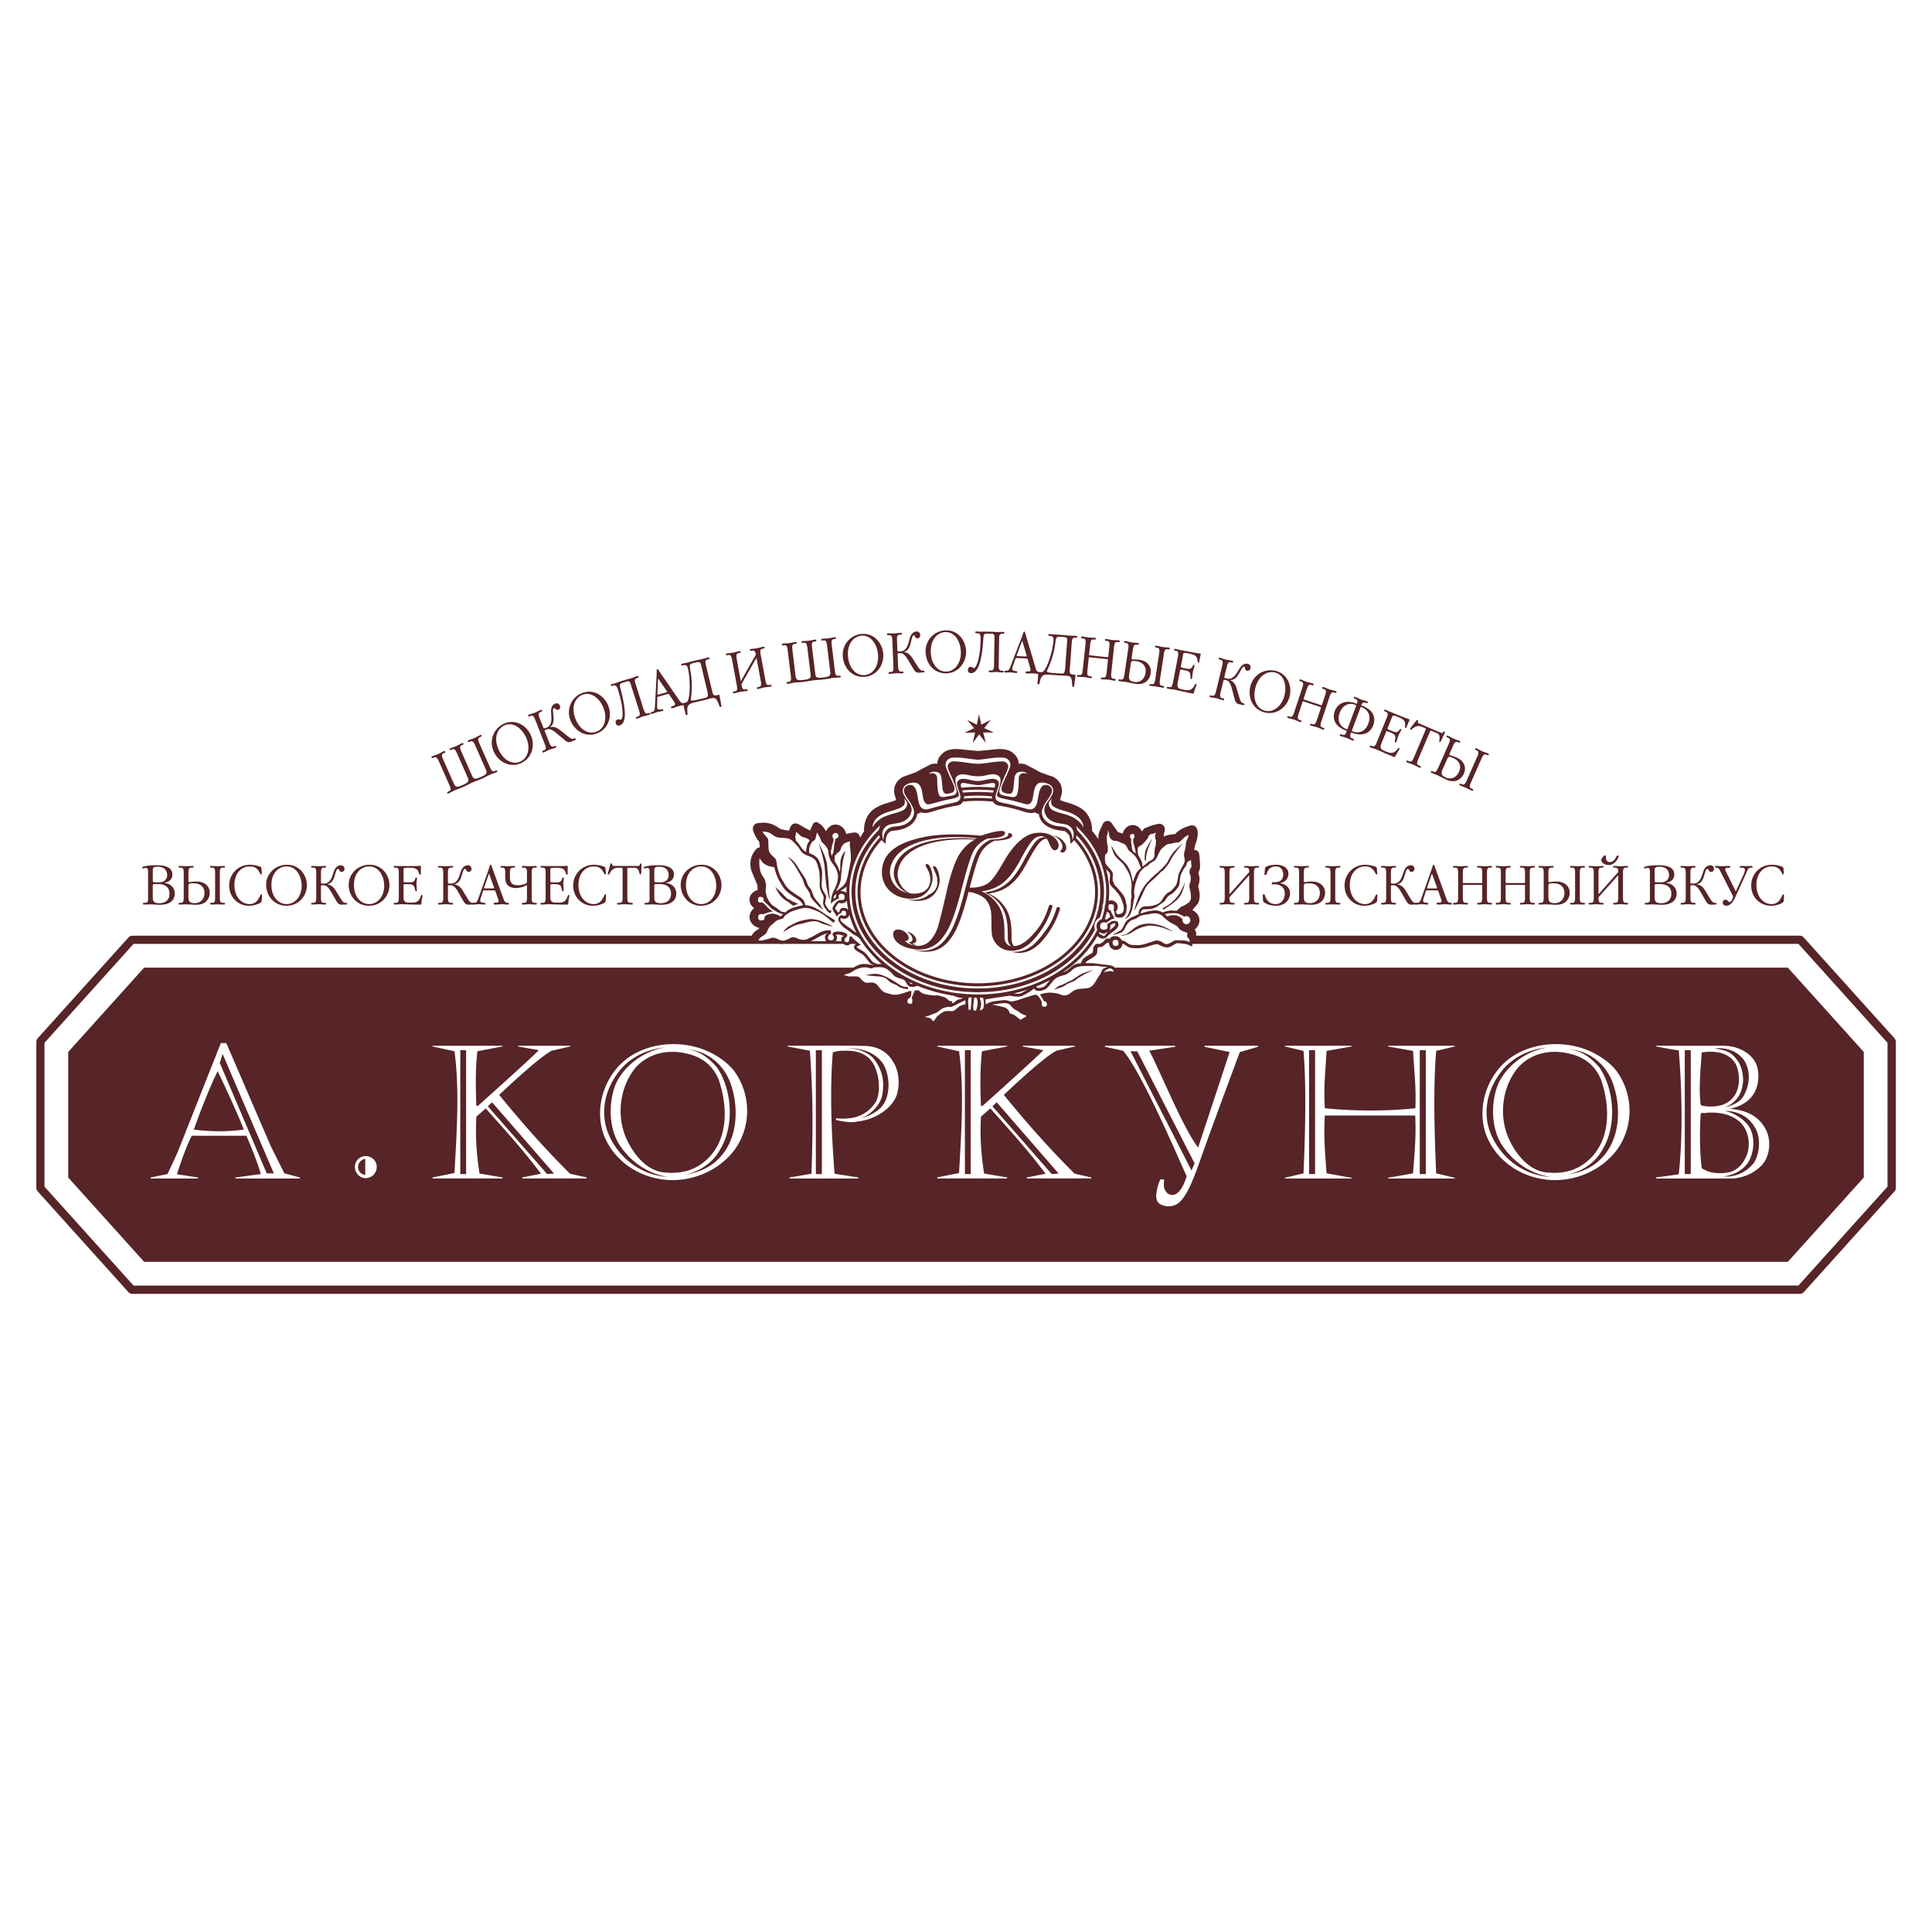
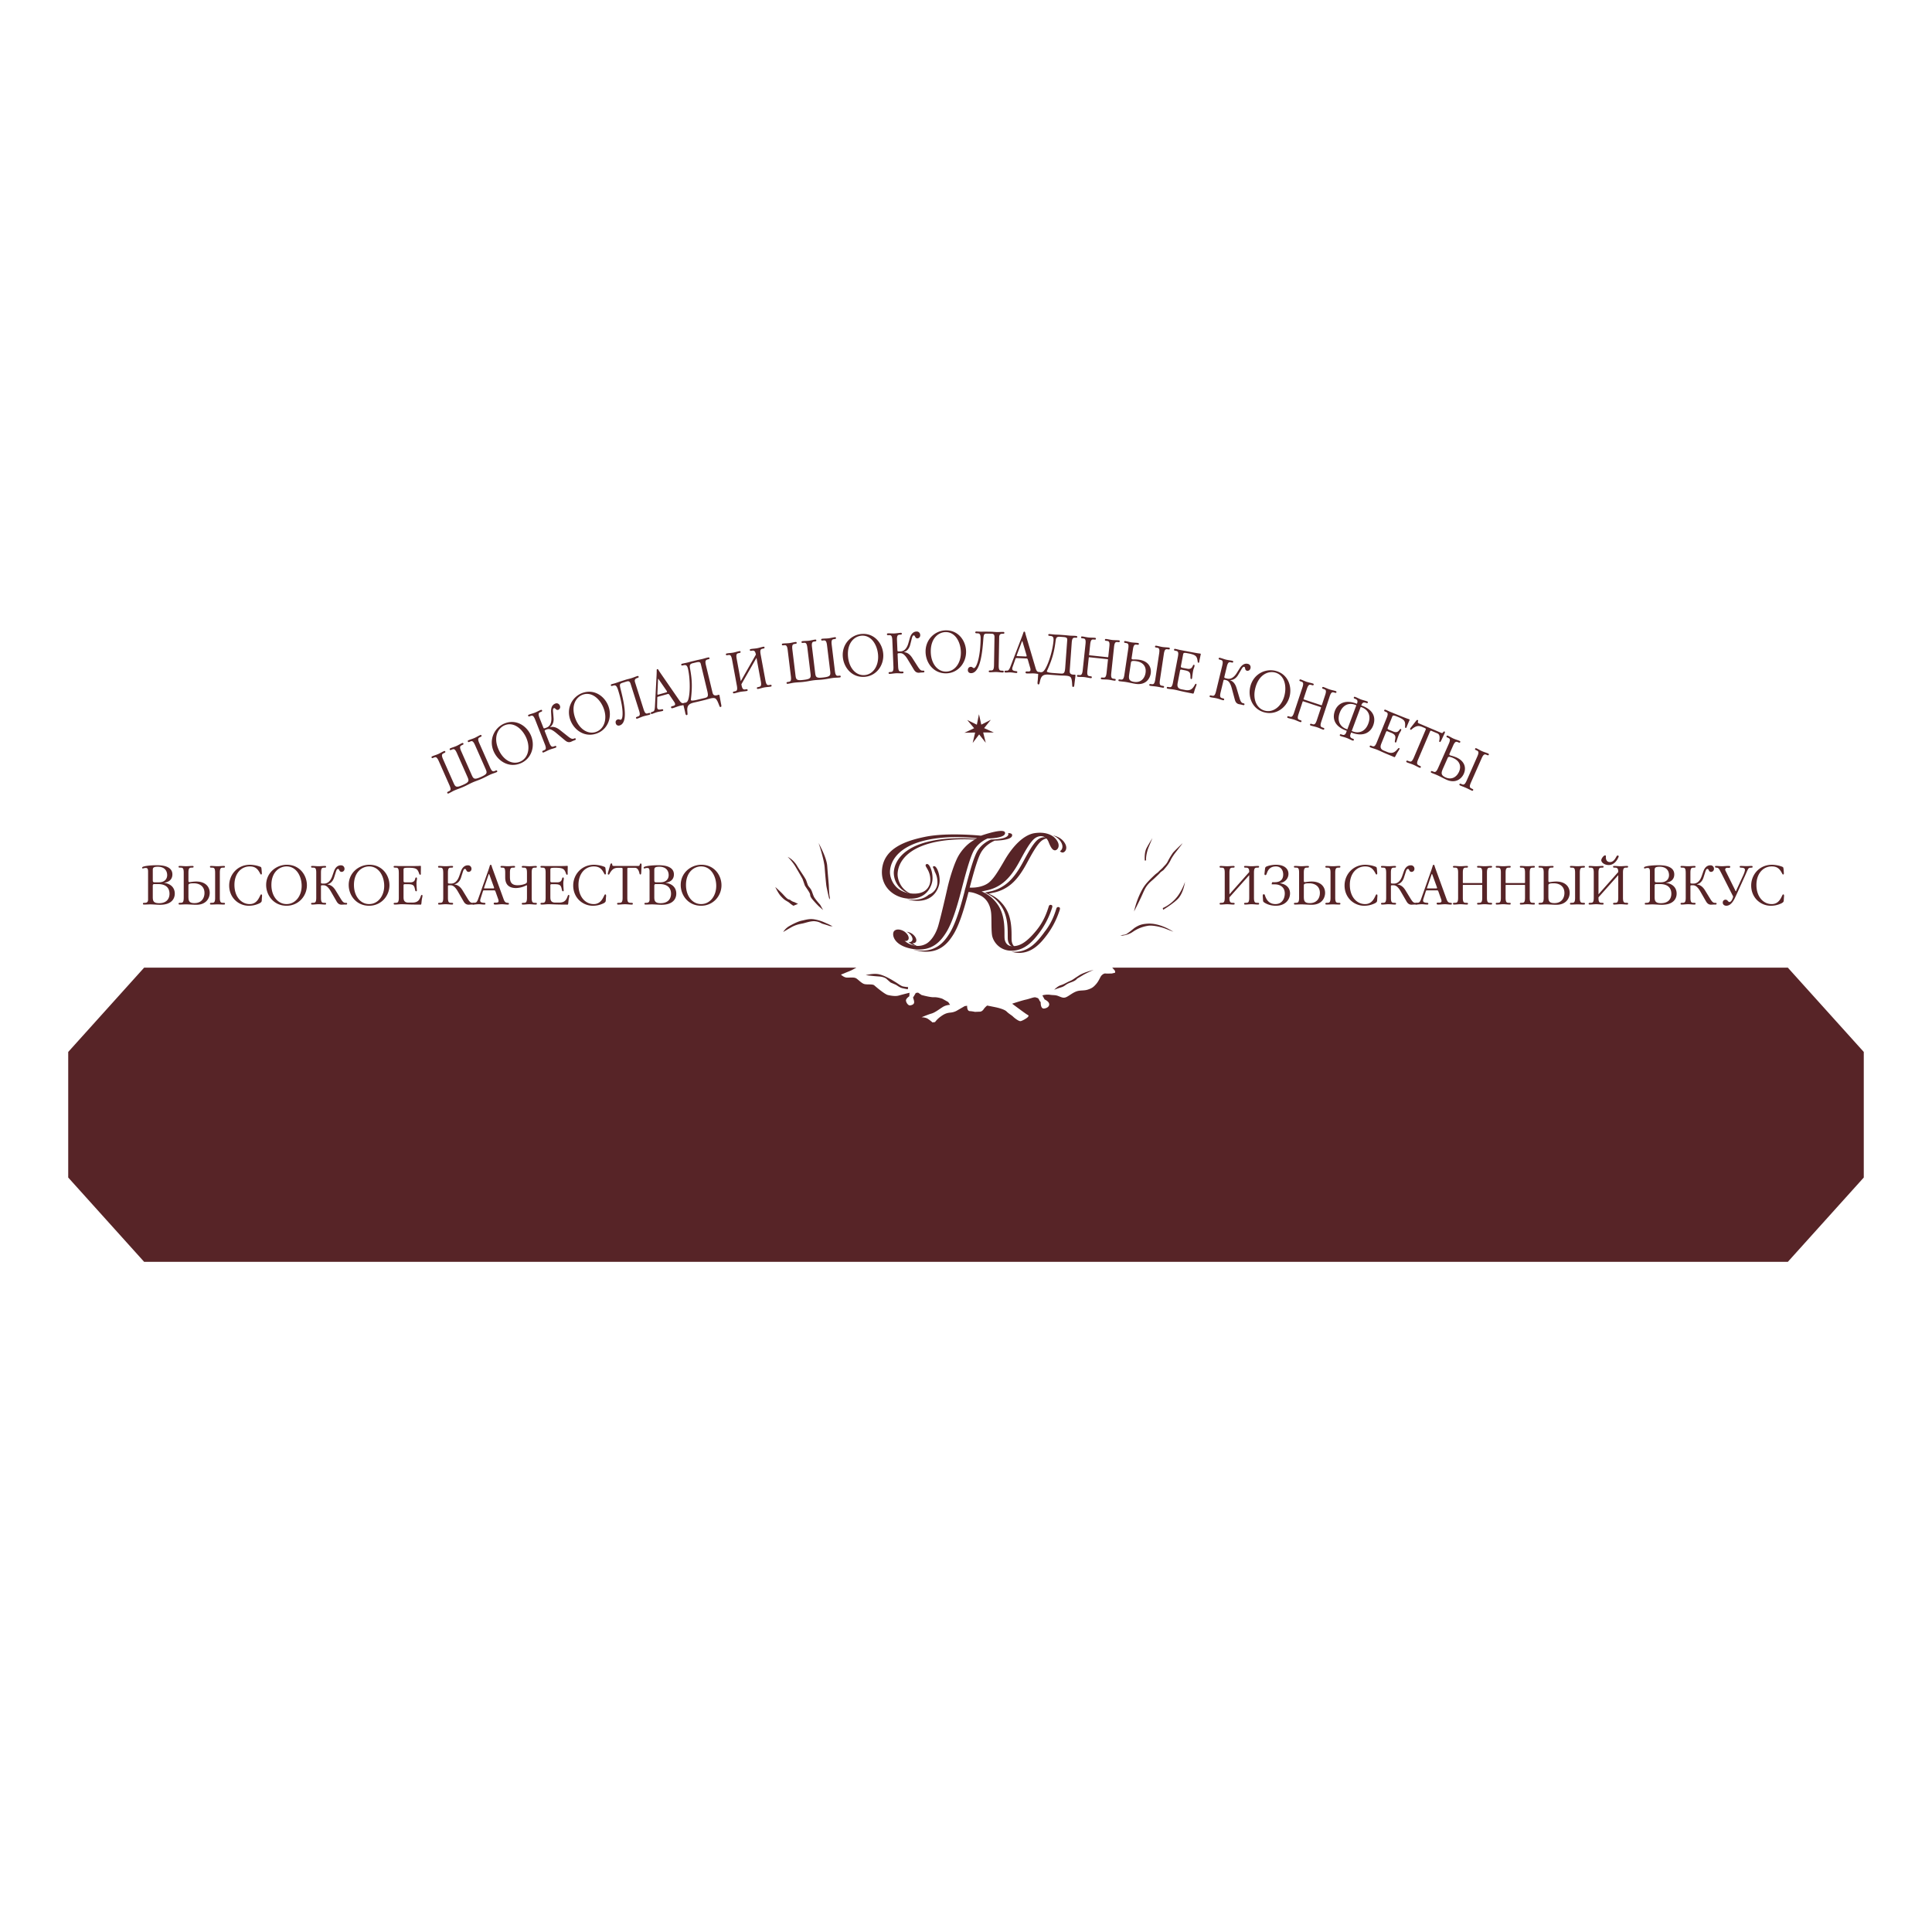
<svg xmlns="http://www.w3.org/2000/svg" width="2500" height="2500" viewBox="0 0 192.756 192.756">
  <g fill-rule="evenodd" clip-rule="evenodd">
    <path fill="#fff" d="M0 0h192.756v192.756H0V0z" />
-     <path d="M189.586 103.059l.014.016-9.061-10.062a1.319 1.319 0 0 0-.986-.441H120.65l-.227-.847-.242-.871-.035-.122.059-.405.025-.066c.143-.36.236-.617.24-.868-.023-.141-.051-.363-.102-.756l-.004-.038v-.04c0-.136.061-.685.084-.9-.021-.107-.035-.227-.053-.358l-.008-.056-.012-.085.014-.085c.07-.479.104-.691.119-.794a1.686 1.686 0 0 1-.012-.112l-.031-.403-.033-.512a7.327 7.327 0 0 1-.102-.289l-.121-.369-.057-.183-.012-.349.129-.953c-.01-.916-.492-1.283-.781-1.42a1.336 1.336 0 0 0-.789-.107 2.603 2.603 0 0 1-.1.04l-.375.146-.545.209-.568.218-.531-.389-.025-.024c-.342-.317-.793-.443-1.211-.339a1.79 1.79 0 0 1-.271.063l-1.105.203-.305-.04-.65-.124-1.17.241-.496-.252-.057-.049c-.293-.256-.584-.373-.889-.358l-.084.021-.91.266s-.385-.676-.396-.698l-.17-.271c-.281-.303-.816-.624-1.484-.883l-.607-.236-.057-.649c-.037-.421-.25-1.453-1.424-1.938l-.004-.002-.07-.024.006.001a10.33 10.33 0 0 1-.262-.083l.014-.007c-.047-.011-.096-.022-.148-.042l-.682-.244-.008-.006-.682-.378c-.197-.094-.443-.22-.781-.398l-.113-.051-.193-.083-.326-.251s-.125-.189-.146-.225l-.393-.489c-.469-.36-1.059-.523-1.855-.504l-.865.021.281-.818a1.455 1.455 0 0 0-1.373-1.923c-.801 0-1.453.651-1.453 1.453 0 .159.027.319.082.475l.293.846-.895-.048c-.884-.047-1.53.114-2.033.5l-.391.489-.311.474-.472.125a12.34 12.34 0 0 1-.475.257l-.544.284.002-.008c-.056.04-.108.071-.145.092l-.191.111-.023.011c-.027.013-.1.047-.92.341l-.014.005-.219.067c-.871.362-1.417 1.079-1.499 1.971l-.025.274-.034.371-.604.236c-.706.275-1.22.59-1.534.938l-1.069 1.673-.909-.38-.037-.022c-.299-.179-.574-.269-.839-.28l-.192.049-.746.238s-.357-.288-.395-.317c-.327-.221-.619-.275-.943-.178-.1.05-.223.107-.38.18l-.364.168-.473-.109-.046-.019a1.353 1.353 0 0 0-.874-.074l-.819.659-.542-.411a3.468 3.468 0 0 0-1.413-.381l-.641.036-.152.031.035-.006a1.316 1.316 0 0 0-.946.614 1.335 1.335 0 0 0-.123 1.143l.067.153.001.013c.037.075.083.17.143.298l.107.224.146.303-.318.493a2.928 2.928 0 0 0-.468 1.559c.043.205.096.531.182 1.077.068.142.142.32.238.555l.094.229.127.31-.343.474c-.244.334-.365.626-.378.896l.115.477.153.441-.15.438-.283 1.212-.752.306H13.203c-.377 0-.738.161-.99.441l-9.039 10.039c-.219.246-.34.561-.34.889v14.557c0 .324.117.635.329.877l.141.158 8.909 9.895c.253.279.614.439.99.439h166.35c.371 0 .73-.158.982-.436l9.053-10.051c.006-.006.008-.01.012-.016.205-.24.322-.551.322-.867v-14.557a1.33 1.33 0 0 0-.336-.88z" fill="#fff" />
    <path d="M45.252 78.111c.175.396.26.498.888.22l.052-.022c.633-.28.615-.411.44-.808l-1.045-2.362c-.241-.545-.368-.394-.589-.316-.064.022-.097.024-.128-.044-.016-.037-.025-.083.065-.123.195-.086.399-.139.595-.225.195-.086.372-.203.566-.289.033-.015.102-.039.135.035s-.02.11-.058.126c-.203.109-.397.107-.158.646l1.044 2.363c.176.396.26.498.889.22l.057-.025c.628-.278.61-.409.435-.805l-1.045-2.363c-.241-.544-.368-.394-.589-.315-.064.022-.098.024-.128-.045-.016-.036-.025-.083.065-.123.194-.087.398-.139.595-.226.195-.085.371-.201.565-.288.034-.015.103-.039.135.036.033.074-.019.109-.057.126-.202.109-.397.106-.159.646l1.067 2.41c.24.544.367.394.588.315.064-.022.097-.024.128.045.016.037.025.083-.065.123-.195.086-.399.139-.594.225-.281.125-.547.28-.833.406l-.119.053c-.281.124-.581.218-.861.343-.281.124-.547.28-.828.404l-.115.05c-.285.126-.58.219-.861.343-.194.086-.371.203-.565.289-.033.014-.103.039-.136-.035-.032-.074.02-.11.058-.127.202-.108.397-.105.159-.645l-1.066-2.411c-.241-.544-.368-.394-.589-.314-.064.022-.097.024-.128-.045-.016-.037-.025-.083.065-.123.195-.086.399-.14.594-.226.195-.086.372-.202.567-.288.034-.015.102-.039.135.035.033.074-.019.11-.058.126-.202.109-.397.106-.159.646l1.046 2.362zM51.883 75.994c-.791.333-1.705-.173-2.162-1.26-.521-1.235-.025-2.097.632-2.374.91-.383 1.789.388 2.17 1.293.415.987.166 2.002-.64 2.341zm.067.159c1.088-.458 1.47-1.71 1.028-2.759-.413-.98-1.503-1.694-2.663-1.205-.983.414-1.562 1.586-1.073 2.747.42.996 1.529 1.714 2.708 1.217zM54.361 74.261c.215.549.022.538-.185.638-.039.016-.093.049-.063.125.03.075.1.054.133.041.198-.078.38-.187.578-.265.198-.078.405-.122.604-.2.092-.035.085-.083.07-.12-.027-.07-.061-.069-.125-.05-.224.069-.357.215-.575-.339l-.425-1.081c-.013-.033-.042-.096-.024-.134.01-.017.035-.039.161-.088.189-.074.426-.124.977.336l.843.707c.141.118.344.293.639.176.034-.013.071-.033.104-.047.057-.028.11-.049.168-.072.043-.018.087-.034.13-.051.09-.042.084-.083.07-.121-.008-.021-.039-.084-.126-.05l-.073.029c-.162.057-.297-.001-.63-.268l-.739-.585c-.194-.153-.543-.401-.976-.293l-.008-.021c.383-.263.354-.779.341-.893l-.037-.451c-.018-.229-.061-.479.065-.529.068-.026.114.018.159.062.063.062.155.151.29.097.121-.047.233-.203.155-.402-.081-.205-.276-.29-.459-.217-.204.08-.453.271-.422.861l.028.499c.041.686-.228.94-.456 1.029l-.106.042c-.203.08-.208.039-.249-.063l-.364-.925c-.216-.549-.021-.539.185-.638.039-.016.092-.05.063-.125s-.1-.054-.134-.041c-.197.078-.379.187-.578.265-.199.079-.405.123-.604.201-.092.035-.084.082-.069.12.028.07.061.069.126.05.224-.07.357-.215.575.339l.963 2.452zM59.475 73.018c-.808.289-1.691-.267-2.089-1.377-.451-1.262.091-2.095.762-2.335.931-.332 1.766.487 2.096 1.412.36 1.006.054 2.005-.769 2.3zm.059.163c1.111-.397 1.561-1.627 1.178-2.699-.358-1.001-1.408-1.774-2.593-1.35-1.004.358-1.647 1.497-1.223 2.684.365 1.017 1.433 1.796 2.638 1.365zM62.913 68.218c-.103-.325-.275-.265-.493-.195l-.312.099c-.367.116-.289.207-.095 1.012.12.501.222.96.29 1.516.07.584.111 1.541-.474 1.726-.154.049-.327 0-.388-.192-.074-.231.055-.362.178-.402.104-.033.163-.002.2.01.037.013.09.026.125.015.243-.077.29-1.17-.286-2.989-.187-.589-.368-.436-.586-.384-.047.008-.103.021-.127-.057-.009-.028-.013-.093.107-.125.461-.115.565-.179.923-.292l.447-.142c.183-.058.378-.095.562-.153.204-.064.395-.15.598-.213.094-.03.118.011.13.05.022.071-.003.091-.066.118-.145.058-.402.09-.285.46l.848 2.678c.179.567.321.431.55.377.066-.015.099-.013.122.059.012.038.016.085-.078.115-.204.064-.417.096-.621.16-.199.062-.391.16-.594.225-.021.006-.106.027-.131-.05s.028-.1.072-.12c.218-.087.411-.063.233-.625l-.849-2.681zM66.512 68.926c.08.116.021.138-.023.15l-.842.234c-.025.007-.043 0-.048-.017a.271.271 0 0 1-.01-.093l.062-1.386c0-.041-.003-.071.021-.078.025-.007.033.02.059.056l.781 1.134zm-.629-1.793a6.285 6.285 0 0 1-.178-.274c-.03-.052-.059-.116-.13-.096-.06.016-.055.074-.055.129-.001.054-.004.355-.014.496l-.166 3.148c-.026.433-.13.443-.264.487-.164.051-.158.092-.143.147.005.017.025.072.108.06.021 0 .04-.011.062-.017.151-.055.301-.12.456-.163.171-.047.355-.063.526-.11.095-.027.093-.073.082-.113-.019-.067-.049-.076-.157-.059-.243.057-.388.043-.433-.119a.726.726 0 0 1-.018-.182l.018-.809c.003-.085-.022-.119.133-.163l.897-.249c.05-.014.096-.045.188.092l.458.676a.57.57 0 0 1 .097.196c.043.155-.115.205-.207.225l-.11.031c-.035.01-.103.041-.079.125.025.088.098.081.193.054.21-.059.411-.15.622-.209.182-.05.371-.067.552-.117.069-.02.119-.04.098-.112-.026-.094-.084-.072-.168-.061-.175.031-.282.013-.474-.27l-1.894-2.743z" fill="#572427" />
    <path d="M70.566 68.941c.151.629.018.632-.382.728l-.684.163c-.131.032-.367.076-.465.064-.122-.012-.112-.062-.105-.124.178-1.421.071-2.204-.079-3.048-.049-.273-.085-.472.263-.555l.354-.085c.4-.096.42.036.468.233l.63 2.624zm-.133-2.566c-.123-.512-.001-.541.278-.608l.029-.007c.042-.01.057-.055.045-.106-.01-.04-.03-.076-.127-.059-.201.036-.397.107-.594.154s-.393.082-.589.129l-.425.103c-.157.037-.306.085-.463.122-.178.042-.356.074-.533.117-.026.006-.104.031-.086.11.018.078.076.07.122.065.216-.035.433-.157.547.315.187.781.24 2.046.097 2.818-.08.447-.196.54-.357.584a1.472 1.472 0 0 1-.071.018 1.462 1.462 0 0 1-.09.021c-.09.027-.066.04.042.49l.076.315c.042.174.058.42.184.39.082-.02.082-.085.074-.16l-.02-.287c-.01-.176-.01-.402.157-.573.186-.187.512-.23.83-.306l.776-.186c.307-.074.81-.278 1.034-.147.187.11.319.536.421.779.016.044.042.085.119.067.111-.026.051-.185.001-.464l-.07-.376c-.019-.103-.045-.256-.06-.318-.017-.073-.062-.062-.088-.056-.03.007-.054.019-.08.025-.041.009-.084.027-.127.03-.323.054-.37-.162-.413-.341l-.639-2.658zM75.415 65.313l-.003-.022c-.09-.483-.296-.375-.484-.358-.067.007-.101.001-.114-.072-.007-.041-.006-.088.092-.105.211-.039.42-.042.63-.081.21-.039.409-.11.619-.149.035-.007.108-.014.123.065.014.08-.045.102-.086.11-.222.059-.411.011-.303.591l.478 2.592c.107.586.267.468.499.443.068-.007.101-.001.114.073.007.039.005.087-.092.105-.21.038-.421.042-.63.081-.209.038-.408.11-.619.148-.035.006-.108.014-.123-.065-.014-.08.046-.103.087-.11.222-.058.41-.011.303-.591l-.431-2.336-1.508 2.64.021.108c.097.529.301.403.488.386.068-.006.101-.001.114.073.007.041.005.087-.091.105-.21.038-.42.042-.63.081-.21.038-.408.11-.619.148-.036.007-.108.014-.123-.065s.045-.102.086-.11c.222-.058.41-.01.303-.59l-.478-2.592c-.109-.586-.267-.469-.5-.443-.067.006-.101 0-.113-.074-.008-.04-.006-.087.092-.104.21-.039.42-.043.629-.081.211-.039.409-.11.62-.149.034-.006.107-.014.123.065.014.08-.045.103-.086.11-.222.058-.41.01-.304.591l.41 2.229 1.506-2.647zM79.365 67.366c.052.43.104.552.784.468l.058-.006c.688-.084.707-.215.655-.645l-.312-2.565c-.073-.591-.237-.484-.472-.473-.067.003-.101-.005-.11-.08-.004-.041 0-.087.099-.099.212-.025.42-.017.634-.043.211-.025.413-.085.625-.11.037-.005.109-.008.119.073.01.08-.05.098-.091.104-.227.045-.411-.014-.34.571l.313 2.565c.053.43.104.552.785.468l.063-.007c.68-.083.702-.213.65-.644l-.313-2.564c-.072-.591-.238-.484-.471-.472-.068.003-.101-.005-.11-.08-.004-.04 0-.087.099-.099.211-.026.422-.017.634-.043.21-.025.413-.085.625-.111.038-.004.11-.007.119.073.01.081-.05.1-.09.104-.227.045-.412-.014-.34.571l.319 2.616c.071.591.237.484.471.473.069-.003.101.005.11.08.005.04 0 .087-.098.099-.212.026-.422.017-.634.043-.304.037-.605.109-.915.146l-.13.016c-.304.037-.619.041-.922.078-.304.038-.605.109-.91.146l-.125.015c-.311.039-.619.041-.923.078-.212.026-.414.085-.625.111-.037.005-.11.008-.12-.073-.01-.08.05-.1.093-.104.225-.045.411.014.338-.572l-.319-2.616c-.071-.591-.236-.483-.47-.473-.067.002-.101-.005-.109-.08-.004-.04 0-.087.099-.099.211-.026.42-.017.633-.042.211-.026.414-.085.625-.111.037-.005.11-.008.119.072s-.051.099-.092.104c-.226.045-.41-.014-.34.571l.312 2.566zM86.256 67.355c-.856.065-1.561-.705-1.651-1.88-.102-1.337.642-1.997 1.352-2.05.986-.075 1.574.935 1.648 1.915.082 1.067-.478 1.95-1.349 2.015zm.014.173c1.178-.089 1.937-1.155 1.851-2.291-.082-1.061-.89-2.083-2.145-1.988-1.062.08-1.984 1.008-1.89 2.265.081 1.078.906 2.111 2.184 2.014zM89.028 63.878c-.027-.594-.199-.5-.434-.507-.068-.003-.1-.014-.103-.088-.002-.041.007-.087.105-.092.213-.009.423.018.635.008.213-.009.42-.052.634-.062.036-.001.108.001.113.082.003.081-.059.095-.102.097-.228.027-.408-.046-.383.543l.042.993c.005.11-.004.151.215.141l.114-.004c.245-.011.582-.164.767-.826l.137-.48c.163-.568.46-.667.679-.677.197-.009.355.135.364.354.009.214-.148.324-.277.33-.146.006-.202-.107-.243-.187-.027-.056-.058-.113-.129-.109-.134.005-.176.256-.234.478l-.112.439c-.027.111-.166.609-.615.731v.023c.445.04.694.387.828.595l.508.794c.229.36.337.46.508.458l.079-.003c.093-.004.102.065.103.088.001.041-.008.082-.106.092a6.64 6.64 0 0 0-.141.005c-.062.003-.119.005-.182.014-.036.002-.079.009-.113.011-.317.014-.452-.217-.547-.375l-.567-.942c-.37-.615-.609-.645-.813-.636-.135.005-.167.018-.181.031-.03.03-.022.1-.021.134l.05 1.161c.026.595.198.5.432.508.069.002.1.013.103.088.002.04-.007.086-.105.091-.212.008-.421-.017-.634-.008-.214.009-.42.053-.634.062-.036.002-.108-.001-.112-.082-.004-.081.057-.095.1-.097.227-.026.407.046.382-.542l-.11-2.634zM94.391 67.006c-.858.01-1.513-.803-1.528-1.982-.015-1.341.767-1.952 1.481-1.96.987-.012 1.509 1.034 1.522 2.016.015 1.07-.601 1.915-1.475 1.926zm.003.174c1.18-.015 2.005-1.03 1.992-2.169-.012-1.063-.754-2.136-2.013-2.12-1.067.013-2.044.88-2.028 2.14.012 1.081.769 2.164 2.049 2.149zM99.221 63.565c.004-.341-.176-.338-.404-.343l-.33-.005c-.385-.006-.34.104-.41.929-.045.514-.094.981-.207 1.529-.119.575-.385 1.496-.999 1.486-.161-.002-.311-.103-.308-.305.005-.243.168-.327.298-.325.109.002.155.048.186.072s.076.053.113.054c.256.004.645-1.018.678-2.925.012-.618-.209-.529-.432-.55-.047-.007-.105-.014-.104-.095 0-.029.018-.092.143-.084.473.037.594.01.967.016l.469.008c.193.003.389.03.582.033.215.003.422-.016.635-.012.1.001.107.048.107.088-.002.076-.031.086-.1.091-.156.009-.41-.041-.416.346l-.049 2.81c-.01.596.17.511.402.532.068.006.1.02.098.094 0 .041-.012.086-.111.085-.213-.004-.424-.043-.639-.046-.207-.003-.422.028-.635.024-.021 0-.107-.007-.107-.088.002-.082.059-.086.105-.091.234-.013.408.07.42-.52l.048-2.808zM103.322 66.657c.096.329.191.379.367.404.084.015.145.012.141.11-.002.075-.055.079-.127.075-.188-.008-.373-.051-.561-.059-.217-.01-.438.016-.656.006-.098-.004-.172-.018-.168-.111.004-.086.078-.095.115-.093l.115.004c.092.009.258.012.264-.15a.514.514 0 0 0-.031-.216l-.227-.785c-.045-.158-.098-.144-.148-.146l-.93-.04c-.162-.006-.148.034-.178.114l-.268.764a.619.619 0 0 0-.039.177c-.008.168.125.226.375.248.109.016.133.035.129.104 0 .041-.014.086-.111.082-.176-.008-.357-.05-.533-.058-.162-.007-.324.009-.486.014-.021-.001-.041.004-.062-.002-.082-.016-.084-.074-.084-.09.002-.058.01-.099.182-.097.141 0 .244.022.402-.382l1.131-2.942a8.36 8.36 0 0 0 .166-.467c.02-.051.031-.108.094-.105.072.003.082.072.094.131.01.041.059.229.086.316l.948 3.194zm-1.297-2.614c-.014-.042-.014-.07-.041-.071-.023-.001-.029.027-.043.067l-.488 1.297a.267.267 0 0 0-.02.092c-.002.018.014.029.041.031l.873.038c.045.002.107-.001.066-.136l-.388-1.318z" fill="#572427" />
    <path d="M106.277 66.612c-.047.646-.174.607-.582.578l-.701-.05c-.135-.011-.373-.039-.465-.08-.111-.049-.086-.094-.062-.15.6-1.301.734-2.08.846-2.929.037-.275.062-.477.42-.451l.363.026c.41.03.391.162.377.363l-.196 2.693zm.649-2.486c.039-.525.162-.516.447-.495l.031.001c.043.003.07-.035.076-.087 0-.04-.006-.081-.105-.094-.199-.026-.41-.019-.611-.032-.203-.015-.398-.041-.602-.055l-.436-.032c-.162-.012-.316-.011-.479-.022-.182-.014-.361-.038-.545-.051-.025-.002-.109-.002-.115.078-.004.082.053.091.098.1.217.033.461-.018.426.465-.059.802-.391 2.024-.76 2.715-.211.402-.35.456-.518.45l-.072-.005a2.846 2.846 0 0 0-.092-.007c-.094-.001-.074.018-.107.479l-.023.323c-.014.179-.072.418.057.428.084.005.105-.057.119-.131l.068-.279c.043-.171.111-.387.322-.499.234-.122.559-.063.885-.04l.793.057c.318.023.857-.02 1.031.172.145.161.145.608.166.87.002.047.014.094.094.1.113.008.105-.161.141-.442l.047-.379c.014-.104.035-.258.039-.322.006-.075-.041-.079-.066-.08-.031-.003-.057.001-.084-.001-.041-.002-.088 0-.129-.009-.326-.046-.305-.265-.291-.45l.195-2.726zM108.023 66.864c-.062.587-.229.487-.459.48-.041-.004-.104 0-.111.081-.01.081.061.094.1.098.211.021.422.01.633.032.213.023.416.08.629.102.098.01.113-.036.115-.075.01-.075-.02-.089-.088-.103-.23-.041-.414.026-.352-.565l.135-1.288c.008-.046.018-.056.061-.052l1.811.192c.041.004.049.017.045.062l-.137 1.288c-.062.585-.23.487-.459.48-.043-.004-.104 0-.113.081-.01.081.062.094.098.099.213.022.424.009.637.032.213.022.416.079.627.102.098.01.113-.035.117-.075.008-.075-.021-.09-.088-.103-.23-.042-.416.026-.354-.566l.279-2.621c.062-.587.229-.487.457-.48.043.004.105 0 .115-.081.008-.081-.064-.093-.1-.097-.213-.022-.424-.011-.635-.033-.211-.023-.416-.079-.629-.102-.098-.01-.113.035-.117.075-.008.074.023.089.09.102.23.042.416-.026.352.566l-.109 1.023c-.004.046-.016.056-.057.052l-1.811-.192c-.041-.004-.051-.017-.045-.063l.107-1.022c.062-.587.23-.487.461-.48.041.004.104-.001.113-.081.006-.08-.066-.094-.1-.098-.213-.022-.424-.011-.637-.033-.211-.022-.416-.079-.627-.101-.098-.01-.113.035-.119.075-.006.075.023.09.09.103.23.042.416-.025.354.566l-.279 2.62zM112.834 66.109c.021-.138.096-.208.543-.142.639.096 1.012.514.916 1.16-.082.549-.461 1.006-1.141.905-.596-.089-.545-.392-.473-.883l.155-1.04zm-.654 1.216c-.088.583-.25.477-.479.46-.043-.006-.105-.004-.117.076s.059.097.096.102c.199.03.402.043.605.073.344.052.678.143 1.021.195 1.029.153 1.43-.552 1.5-1.032.098-.646-.254-1.242-1.145-1.375a3.825 3.825 0 0 0-.596-.031c-.193 0-.17-.096-.156-.182l.123-.823c.086-.583.25-.477.479-.46.041.006.105.004.117-.076.012-.08-.059-.096-.094-.102-.213-.032-.422-.029-.635-.06-.211-.032-.41-.097-.621-.128-.1-.015-.115.029-.121.069-.012.075.018.09.084.106.229.051.416-.008.328.581l-.389 2.607zm3.082.462c-.088.583-.25.477-.479.46-.043-.006-.105-.004-.117.076-.014.08.059.097.094.103.211.031.42.045.633.076.209.032.412.08.625.111.096.015.115-.029.119-.07.012-.073-.018-.09-.084-.105-.229-.052-.416.008-.328-.581l.391-2.606c.088-.584.25-.477.48-.46.039.006.104.003.115-.076.012-.08-.061-.097-.096-.103-.211-.031-.422-.028-.633-.06-.211-.031-.412-.097-.623-.128-.096-.014-.115.03-.121.07-.01.074.02.091.084.106.23.051.416-.008.33.58l-.39 2.607zM117.027 68.096c-.109.579-.268.466-.496.44-.041-.007-.105-.008-.121.072-.018.085.07.101.107.108.225.042.451.05.676.094.246.046.588.142 1.137.252l.635.127c.08.015.109.062.172-.15.143-.525.203-.538.236-.719.016-.079-.023-.093-.045-.097-.057-.01-.09.054-.127.118-.191.339-.393.607-.953.5l-.369-.07c-.477-.091-.424-.417-.371-.694l.217-1.131c.012-.067.02-.161.143-.137l.357.068c.484.092.537.261.545.592.006.161-.01.263.078.28.08.016.088-.083.1-.187.109-.997.168-.797.229-1.115.014-.074-.01-.114-.051-.122-.053-.01-.086.031-.125.117-.055.125-.16.352-.539.279l-.502-.095c-.172-.034-.152-.118-.133-.209l.209-1.096c.037-.192.059-.225.512-.137.777.147.871.289.941.792.008.066.02.139.082.15.047.009.068-.052.072-.073.016-.051.006-.063.064-.336l.057-.266c.016-.085.029-.129.037-.175.012-.062-.004-.065-.24-.093-.137-.02-.51-.085-.682-.119l-1.09-.208c-.178-.033-.348-.083-.527-.118-.098-.019-.117.025-.123.065-.016.074.012.091.08.109.227.061.414.009.305.594l-.497 2.59zM121.943 66.411c.139-.58-.055-.536-.277-.608-.064-.021-.092-.04-.074-.113.01-.039.029-.082.127-.059.207.05.4.132.609.182.205.051.416.065.623.115.037.008.105.031.086.11-.02.079-.082.075-.121.065-.229-.037-.381-.157-.518.417l-.234.966c-.025.107-.045.144.168.195l.111.026c.236.058.604.003.963-.582l.264-.424c.312-.501.627-.515.838-.464.193.047.305.229.252.441-.049.208-.23.272-.355.241-.143-.035-.166-.159-.182-.247-.012-.062-.023-.124-.094-.142-.133-.031-.242.198-.357.396l-.23.391c-.055.1-.326.54-.791.534l-.006.022c.418.159.561.563.633.8l.268.903c.121.409.199.535.363.581l.076.018c.092.022.08.091.074.114-.01.039-.029.075-.127.058l-.137-.033a1.755 1.755 0 0 0-.178-.037c-.035-.009-.076-.013-.111-.021-.311-.074-.375-.333-.424-.512l-.285-1.062c-.186-.691-.408-.788-.605-.835-.131-.032-.166-.027-.182-.021-.037.021-.049.09-.057.123l-.273 1.129c-.139.579.053.537.277.608.064.021.092.04.072.113-.008.04-.029.082-.125.059-.207-.051-.402-.133-.609-.183s-.418-.065-.625-.115c-.035-.009-.105-.031-.086-.11.02-.079.082-.076.123-.066.227.038.379.158.518-.416l.618-2.557zM126.164 70.897c-.826-.235-1.221-1.202-.896-2.336.367-1.29 1.293-1.65 1.979-1.455.951.271 1.15 1.423.881 2.368-.292 1.028-1.122 1.663-1.964 1.423zm-.049.166c1.137.324 2.217-.413 2.531-1.508.291-1.022-.113-2.262-1.322-2.607-1.027-.292-2.213.259-2.559 1.471-.296 1.039.122 2.293 1.35 2.644zM129.941 68.591c.188-.565-.008-.538-.225-.628-.062-.027-.088-.048-.064-.119.014-.038.037-.079.131-.048.203.067.389.165.592.232s.41.1.613.167c.035.012.102.041.076.118-.025.076-.088.067-.127.055-.223-.055-.367-.188-.553.371l-.322.977c-.014.044-.008.059.031.071l1.727.573c.041.013.055.005.068-.039l.324-.977c.188-.565-.008-.538-.225-.628-.062-.027-.088-.047-.064-.119.014-.039.037-.08.131-.048.201.067.389.165.592.232.201.066.41.1.613.167.035.012.102.04.076.117s-.088.069-.127.055c-.223-.055-.367-.187-.551.372l-.83 2.502c-.188.565.008.538.225.628.062.027.088.047.064.119-.012.038-.037.079-.131.047-.201-.067-.389-.166-.592-.232s-.41-.1-.613-.167c-.035-.012-.102-.041-.076-.117s.088-.068.127-.055c.223.056.367.188.551-.371l.408-1.229c.014-.044.008-.059-.031-.072l-1.729-.573c-.039-.013-.053-.005-.068.039l-.406 1.229c-.188.565.008.539.225.629.062.027.088.047.064.118-.012.039-.037.079-.131.048-.203-.067-.389-.165-.592-.233-.201-.067-.41-.1-.613-.167-.033-.011-.102-.04-.076-.116.025-.077.088-.068.127-.055.225.056.367.188.551-.371l.83-2.502zM134.426 72.764c-.041-.009-.084-.026-.123-.041-.605-.225-.93-.828-.637-1.613.281-.748.877-1.037 1.529-.793.043.017.082.031.125.053l-.894 2.394zm.383.315c1.203.48 1.934-.006 2.195-.705.158-.422.369-1.448-1.189-1.992l.02-.049c.135-.362.357-.23.504-.188.037.015.102.025.129-.05.027-.076-.039-.107-.072-.119-.199-.075-.406-.115-.607-.19-.199-.075-.383-.18-.58-.254-.094-.035-.119.004-.135.042-.025.071 0 .092.061.122.143.065.398.111.262.474l-.018.049-.143-.053c-1.129-.397-1.811.107-2.053.757-.213.568-.213 1.444 1.041 1.938.051.018.098.037.146.055l-.061.162c-.135.363-.357.231-.504.188-.039-.015-.1-.026-.129.05-.029.075.037.107.072.119.199.075.406.115.605.189.201.075.383.181.582.255.094.035.119-.005.135-.043.025-.07 0-.092-.061-.121-.145-.066-.398-.111-.262-.474l.062-.162zm.949-2.545c.535.145 1.125.679.76 1.653-.342.921-1.088 1.013-1.654.74l.894-2.393zM138.352 71.621c.223-.552.025-.538-.184-.642-.061-.031-.086-.053-.059-.123.016-.038.043-.076.135-.039.168.068.326.15.496.218l1.027.416c.162.066.518.204.645.249.229.074.242.08.219.139-.018.043-.039.084-.072.164l-.107.25c-.107.256-.104.271-.127.316-.008.022-.043.077-.086.06-.059-.024-.057-.098-.053-.165.031-.505-.033-.662-.766-.959-.432-.173-.457-.147-.531.035l-.418 1.034c-.035.085-.072.164.092.23l.473.191c.357.144.506-.058.584-.169.055-.078.096-.111.145-.092.037.016.055.06.025.129-.121.3-.139.094-.441 1.05-.029.1-.057.195-.133.164-.082-.033-.049-.132-.023-.29.059-.326.041-.501-.418-.687l-.338-.137c-.117-.047-.141.043-.168.107l-.432 1.066c-.105.263-.219.571.229.753l.348.141c.531.214.777-.009 1.033-.306.051-.054.096-.11.148-.089.02.008.057.028.025.104-.068.172-.131.172-.373.66-.102.196-.121.145-.197.113l-.596-.247c-.52-.216-.836-.375-1.068-.469-.213-.086-.432-.138-.645-.224-.033-.014-.115-.046-.082-.127.029-.075.092-.063.131-.047.219.07.352.211.572-.336l.99-2.441zM141.584 72.18c-.045-.019-.158-.067-.123-.177a.499.499 0 0 0 .025-.064c.021-.073-.021-.091-.047-.102-.023-.01-.074-.025-.146.07l-.494.631a.647.647 0 0 0-.109.161c-.018.043.004.089.035.103.072.031.123-.048.223-.125.479-.355.703-.254 1.057-.104.221.094.285.115.236.227l-1.184 2.788c-.234.547-.369.389-.619.309-.062-.021-.098-.023-.125.046-.018.037-.025.084.066.122.205.087.43.146.635.233.207.088.395.205.6.292.092.039.119 0 .135-.037.043-.101-.051-.122-.139-.165-.236-.108-.303-.192-.123-.618l1.186-2.787c.051-.118.117-.076.17-.054l.57.242c.244.104.227.41.205.608-.02.111-.059.214.018.247.078.033.125-.079.248-.341l.229-.486c.025-.059.094-.181.004-.219-.057-.024-.092.024-.146.089-.059.075-.094.085-.207.037l-2.18-.926zM144.434 75.625c.055-.128.145-.177.559.007.59.261.84.763.576 1.36-.225.508-.711.849-1.338.572-.553-.244-.424-.522-.223-.977l.426-.962zm-.955 1c-.238.54-.367.393-.584.317-.037-.017-.1-.031-.133.043s.031.108.064.123c.186.082.379.148.564.23.318.141.617.316.936.458.951.42 1.525-.155 1.719-.599.266-.598.082-1.267-.74-1.629a3.859 3.859 0 0 0-.566-.187c-.188-.051-.139-.137-.104-.217l.336-.762c.238-.54.367-.394.584-.317.039.017.1.032.133-.042.031-.074-.031-.108-.066-.123-.193-.086-.398-.139-.594-.225s-.371-.203-.566-.289c-.092-.039-.119-.001-.135.035-.031.069-.006.092.053.125.207.11.404.103.164.647l-1.065 2.412zm2.849 1.258c-.238.54-.367.394-.582.317-.039-.017-.102-.031-.135.042-.031.074.033.109.068.124.193.086.391.155.586.241.195.085.377.186.574.271.09.04.117.002.133-.035.031-.068.008-.092-.053-.124-.207-.111-.404-.103-.164-.647l1.066-2.412c.236-.54.367-.394.582-.317.039.017.102.031.135-.043.031-.074-.031-.108-.066-.123-.195-.086-.398-.139-.594-.225s-.373-.202-.566-.288c-.09-.04-.121-.002-.137.035-.029.068-.006.092.055.125.207.11.404.102.162.647l-1.064 2.412zM110.969 96.545h67.406l7.574 8.408v12.529l-7.574 8.41H14.379l-7.573-8.41v-12.529l7.573-8.408h71.059s-.189.1-.393.211c-.203.111-.519.221-.776.334-.259.109-.37.143-.37.143s.276.281.574.301c.296.016.72-.057.943.072.22.131.535.5.832.576.295.072.813-.021.98.127.167.15 1.036.887 1.349.961.314.074.777.15 1.091.057a33.128 33.128 0 0 1 1.074-.279l-.021.352s-.312.205-.332.391c-.018.184.205.555.426.516.223-.037.389-.129.389-.314 0-.184-.111-.463-.111-.463l.277-.461.224-.035.35.238s.869.242 1.237.223c.371-.02.833.148.833.148l.591.332.185.277s-.386 0-.74.223c-.351.223-.775.553-1.108.646-.332.092-.998.371-.998.371s.407.002.646.168c.242.164.446.348.446.348l.257-.037s.167-.258.516-.518c.352-.26.595-.389 1.017-.426.424-.037.685-.221.685-.221l.74-.426.241-.035s-.036.516.26.535c.295.02.516.074.516.074l.537-.02s.184-.018.332-.238c.148-.223.355-.371.355-.371s.736.146.828.166c.092.018.869.184 1.109.426.242.24.5.371.629.498.131.133.592.5.775.463.186-.037.705-.33.758-.463.059-.127.059-.072-.219-.258-.277-.184-1.389-1.016-1.389-1.016s.943-.316 1.369-.408c.422-.092.812-.277.979-.221.168.055.262.055.334.221.072.164.166.258.166.258s-.035.684.35.631c.391-.057.559-.297.48-.52-.072-.221-.441-.387-.441-.387l-.221-.406s.369-.113.756-.059c.389.059.52.002.854.133.332.129.514.238.83.072.314-.166.555-.387.943-.537.389-.146.76-.053 1.148-.184.385-.129.551-.223.85-.574.293-.35.385-.703.535-.85.148-.148.297-.203.389-.184.092.018.627 0 .627 0l.314-.074s.055-.131-.055-.262c-.11-.126-.221-.245-.221-.245zM18.8 88.334c0-.13.063-.208.518-.208.649 0 1.083.342 1.083.964 0 .531-.308 1.015-.999 1.015-.607 0-.602-.291-.602-.767v-1.004zm-.47 1.241c0 .563-.178.484-.408.503-.042 0-.104.009-.104.086 0 .078.074.083.109.083.204 0 .408-.017.612-.017.351 0 .696.039 1.047.039 1.047 0 1.338-.723 1.338-1.186 0-.621-.438-1.133-1.343-1.133-.21 0-.408.027-.597.053-.194.03-.184-.065-.184-.148v-.792c0-.562.178-.487.408-.503.043 0 .105-.01.105-.088 0-.077-.074-.079-.11-.079-.214 0-.424.029-.64.029-.214 0-.422-.029-.637-.029-.099 0-.109.042-.109.079 0 .07.031.083.099.088.236.016.414-.065.414.503v2.512zm3.134 0c0 .563-.178.484-.409.503-.042 0-.105.009-.105.086 0 .078.073.083.11.083.215 0 .424-.017.639-.017.214 0 .423.017.637.017.101 0 .111-.044.111-.083 0-.071-.032-.083-.099-.086-.237-.02-.415.064-.415-.503v-2.51c0-.562.178-.487.409-.503.041 0 .104-.01.104-.088 0-.077-.073-.079-.111-.079-.214 0-.423.029-.637.029-.215 0-.424-.029-.639-.029-.099 0-.11.042-.11.079 0 .07.032.083.1.088.236.016.414-.065.414.503v2.51h.001zM26.12 87.027c.012.149.012.22-.067.22-.068 0-.068-.058-.167-.22-.232-.416-.509-.583-.969-.583-.911 0-1.528.775-1.528 1.832 0 1.224.712 1.925 1.518 1.925a.954.954 0 0 0 .544-.155c.303-.208.424-.535.534-.744.016-.031.036-.067.084-.067.119 0 .067.222.058.388l-.011.197c-.004.09 0 .186-.225.302a2.413 2.413 0 0 1-1.056.246c-1.053 0-1.969-.819-1.969-2.019 0-1.091.827-2.071 2.072-2.071.313 0 .744.077 1.042.204.078.033.099.044.119.298l.021.247zM28.59 90.2c-.863 0-1.512-.786-1.512-1.907 0-1.277.795-1.85 1.512-1.85.994 0 1.507 1.002 1.507 1.937 0 1.021-.628 1.82-1.507 1.82zm0 .167c1.187 0 2.03-.963 2.03-2.046 0-1.013-.733-2.044-1.999-2.044-1.073 0-2.067.816-2.067 2.016.001 1.031.749 2.074 2.036 2.074zM31.552 87.065c0-.568-.179-.487-.414-.503-.068-.005-.1-.018-.1-.088 0-.036.011-.079.11-.079.214 0 .423.029.638.029.215 0 .425-.029.639-.029.036 0 .11.001.11.079s-.062.088-.104.088c-.231.016-.408-.059-.408.503v.946c0 .107-.012.143.208.143h.116c.246 0 .59-.13.806-.753l.157-.45c.188-.536.491-.619.711-.619.2 0 .351.143.351.354a.293.293 0 0 1-.293.302c-.146 0-.199-.108-.235-.187-.026-.056-.052-.109-.126-.109-.136 0-.188.235-.255.444l-.131.413c-.032.105-.194.575-.65.672v.024c.445.054.681.395.806.598l.476.779c.215.353.319.451.492.457h.078c.094 0 .1.064.1.086 0 .04-.011.078-.11.083h-.142c-.063 0-.12 0-.183.006-.037 0-.079.006-.116.006-.319 0-.445-.227-.533-.382l-.528-.918c-.346-.602-.586-.639-.792-.639-.135 0-.167.009-.182.021-.032.028-.026.094-.026.126v1.107c0 .568.177.484.414.503.067.003.099.015.099.086 0 .04-.011.083-.11.083-.214 0-.424-.033-.639-.033-.215 0-.424.033-.638.033-.036 0-.11-.006-.11-.083s.063-.086.104-.086c.229-.02.409.06.409-.503v-2.51h.001zM36.826 90.2c-.862 0-1.512-.786-1.512-1.907 0-1.277.795-1.85 1.512-1.85.994 0 1.507 1.002 1.507 1.937 0 1.021-.628 1.82-1.507 1.82zm0 .167c1.188 0 2.03-.963 2.03-2.046 0-1.013-.734-2.044-1.999-2.044-1.073 0-2.066.816-2.066 2.016 0 1.031.748 2.074 2.035 2.074zM39.788 87.065c0-.568-.178-.487-.415-.503-.066-.005-.098-.018-.098-.088 0-.036.01-.079.109-.079.184 0 .362.013.545.013h1.114c.178 0 .56-.005.696-.011.241-.016.256-.016.256.046 0 .042-.004.088-.004.168l-.004.26c-.006.264.004.276 0 .323 0 .024-.011.083-.06.083-.062 0-.088-.065-.11-.125-.161-.46-.281-.576-1.076-.576-.465 0-.481.033-.481.222v1.063c0 .089-.005.172.172.172h.513c.387 0 .45-.232.481-.359.021-.088.047-.131.1-.131.042 0 .074.03.074.103 0 .31-.094.131-.015 1.087.009.1.02.191-.064.191-.089 0-.094-.097-.131-.248-.068-.309-.152-.458-.648-.458h-.367c-.125 0-.114.088-.114.154v1.098c0 .269.01.583.497.583h.376c.575 0 .723-.288.848-.641.026-.065.047-.126.105-.126.02 0 .062.005.062.079 0 .178-.058.198-.1.716-.021.209-.057.173-.14.173l-.648-.006c-.565-.006-.921-.033-1.173-.033-.23 0-.456.033-.686.033-.037 0-.125 0-.125-.083 0-.077.062-.086.105-.086.23-.02.408.06.408-.503v-2.511h-.002zM44.219 87.065c0-.568-.178-.487-.413-.503-.068-.005-.1-.018-.1-.088 0-.036.011-.079.111-.079.214 0 .423.029.637.029s.424-.029.639-.029c.036 0 .11.001.11.079s-.063.088-.105.088c-.23.016-.408-.059-.408.503v.946c0 .107-.01.143.21.143h.115c.246 0 .59-.13.806-.753l.157-.45c.188-.536.492-.619.711-.619a.34.34 0 0 1 .351.354.292.292 0 0 1-.292.302c-.147 0-.199-.108-.237-.187-.025-.056-.051-.109-.125-.109-.135 0-.188.235-.256.444l-.131.413c-.031.105-.193.575-.649.672v.024c.445.054.681.395.807.598l.476.779c.213.353.318.451.492.457h.079c.094 0 .099.064.099.086 0 .04-.01.078-.109.083h-.142c-.062 0-.12 0-.183.006-.037 0-.079.006-.115.006-.319 0-.444-.227-.534-.382l-.528-.918c-.345-.602-.585-.639-.79-.639-.137 0-.167.009-.184.021-.031.028-.026.094-.026.126v1.107c0 .568.178.484.415.503.066.003.099.015.099.086 0 .04-.011.083-.11.083-.215 0-.425-.033-.639-.033s-.423.033-.637.033c-.037 0-.111-.006-.111-.083s.064-.086.105-.086c.229-.02.408.06.408-.503v-2.51h-.003z" fill="#572427" />
    <path d="M49.278 88.507c.047.126-.015.132-.062.132h-.88c-.026 0-.041-.011-.041-.027s0-.038.015-.086l.434-1.258c.011-.037.017-.064.042-.064.027 0 .027.027.042.064l.45 1.239zm-.126-1.808a4.004 4.004 0 0 1-.098-.296c-.016-.056-.026-.121-.1-.121-.063 0-.074.054-.09.107-.016.049-.098.323-.145.45l-1.011 2.847c-.141.393-.246.373-.388.38-.171.006-.177.044-.177.099 0 .017.006.072.089.083.021.006.042 0 .063 0 .161-.012.324-.033.486-.033.177 0 .36.033.538.033.1 0 .112-.044.112-.083 0-.065-.026-.083-.136-.092-.251-.014-.387-.063-.387-.224 0-.048.015-.12.031-.168l.235-.738c.026-.078.011-.113.173-.113h.936c.052 0 .105-.019.157.13l.262.736c.042.118.042.171.042.206 0 .153-.167.158-.263.153h-.115c-.037 0-.11.012-.11.094 0 .088.073.1.172.1.219 0 .44-.033.659-.033.188 0 .377.033.565.033.072 0 .125-.006.125-.078 0-.092-.062-.089-.146-.098-.177-.018-.276-.063-.387-.371l-1.092-3.003zM52.575 88.37c0-.071-.051-.045-.063-.04a2.36 2.36 0 0 1-1.03.271c-1.078 0-1.078-.816-1.078-1.128v-.408c0-.562-.146-.49-.361-.503-.1-.005-.105-.048-.105-.088 0-.055.052-.079.11-.079.21 0 .41.029.613.029s.413-.029.617-.029c.1 0 .11.042.11.079 0 .07-.031.083-.099.088-.235.016-.413-.065-.413.503v.386c0 .39.032.87.769.87.239 0 .522-.046.764-.148.136-.064.167-.104.167-.272v-.835c0-.562-.178-.487-.413-.503-.101-.005-.104-.048-.104-.088 0-.055.051-.079.109-.079.219 0 .429.029.646.029.208 0 .422-.029.638-.029.099 0 .109.042.109.079 0 .07-.032.083-.099.088-.237.016-.415-.065-.415.503v2.51c0 .568.178.484.415.503.067.003.099.015.099.086 0 .04-.011.083-.109.083-.216 0-.425-.033-.638-.033-.216 0-.43.033-.646.033-.036 0-.109-.006-.109-.083s.062-.086.104-.086c.235-.02.413.06.413-.503V88.37h-.001zM54.438 87.065c0-.568-.177-.487-.413-.503-.068-.005-.101-.018-.101-.088 0-.036.012-.079.111-.079.184 0 .361.013.543.013h1.116c.178 0 .559-.005.696-.011.24-.016.255-.016.255.046 0 .042-.004.088-.004.168l-.006.26c-.004.264.006.276 0 .323 0 .024-.009.083-.057.083-.062 0-.087-.065-.109-.125-.162-.46-.283-.576-1.079-.576-.466 0-.481.033-.481.222v1.063c0 .089-.005.172.174.172h.511c.388 0 .45-.232.481-.359.021-.088.047-.131.1-.131.042 0 .073.03.073.103 0 .31-.094.131-.017 1.087.011.1.021.191-.062.191-.088 0-.094-.097-.131-.248-.068-.309-.152-.458-.648-.458h-.365c-.127 0-.116.088-.116.154v1.098c0 .269.012.583.499.583h.376c.575 0 .722-.288.848-.641.027-.065.047-.126.104-.126.021 0 .062.005.062.079 0 .178-.058.198-.099.716-.021.209-.058.173-.141.173l-.65-.006c-.565-.006-.92-.033-1.172-.033-.229 0-.455.033-.685.033-.037 0-.127 0-.127-.083 0-.077.064-.086.106-.086.23-.02.407.06.407-.503v-2.511h.001zM60.445 87.027c.01.149.01.22-.069.22-.067 0-.067-.058-.167-.22-.231-.416-.508-.583-.967-.583-.911 0-1.528.775-1.528 1.832 0 1.224.711 1.925 1.516 1.925a.95.95 0 0 0 .544-.155c.304-.208.425-.535.535-.744.015-.031.036-.067.083-.067.121 0 .069.222.058.388l-.011.197c-.005.09 0 .186-.223.302a2.437 2.437 0 0 1-1.058.246c-1.053 0-1.969-.819-1.969-2.019 0-1.091.828-2.071 2.072-2.071.314 0 .743.077 1.041.204.079.033.1.044.121.298l.022.247zM63.646 86.396c.127 0 .154-.024.179-.113.026-.078.036-.132.099-.132.099 0 .083.132.083.193l-.021.512c-.011.274-.011.392-.094.392-.084 0-.089-.107-.115-.21-.058-.182-.164-.458-.43-.458h-.622c-.059 0-.136-.008-.136.113v2.884c0 .44.094.491.355.498.101.006.195-.014.195.092 0 .04-.01.083-.111.083-.225 0-.443-.033-.67-.033-.224 0-.454.033-.679.033-.101 0-.109-.044-.109-.083 0-.071.03-.083.098-.086.262-.024.45.064.45-.503v-2.884c0-.116-.068-.113-.309-.113-.387 0-.632-.003-.936.487-.063.105-.08.192-.158.192-.036 0-.073-.033-.073-.078 0-.032.005-.07.038-.181l.21-.739c.031-.11.083-.116.108-.116.026 0 .073 0 .083.071v.067c.011.113.137.113.184.113h2.381v-.001zM65.28 88.364c0-.16.109-.16.157-.16h.377c.841 0 1.135.445 1.135.965 0 .453-.248.942-1.042.942-.654 0-.627-.32-.627-.749v-.998zm-.472 1.377c0 .37-.257.326-.408.338-.042 0-.104.009-.104.086 0 .078.072.083.11.083.215 0 .424-.017.638-.017.318 0 .638.039.958.039 1.146 0 1.471-.602 1.471-1.113 0-.684-.524-1.012-1.037-1.069v-.021c.303-.039.8-.222.8-.827 0-.91-1.215-.917-1.573-.917-.367 0-1.037.035-1.347.149-.029.011-.099.04-.099.11 0 .04.026.066.069.066.051 0 .15-.054.286-.054.141 0 .235.05.235.359v2.788h.001zm.472-2.947c0-.201.052-.32.497-.32.691 0 .937.416.937.84 0 .328-.199.715-.832.715h-.388c-.125 0-.214 0-.214-.193v-1.042zM69.951 90.2c-.862 0-1.51-.786-1.51-1.907 0-1.277.794-1.85 1.51-1.85.996 0 1.508 1.002 1.508 1.937 0 1.021-.627 1.82-1.508 1.82zm0 .167c1.188 0 2.031-.963 2.031-2.046 0-1.013-.733-2.044-2-2.044-1.072 0-2.066.816-2.066 2.016.001 1.031.748 2.074 2.035 2.074zM124.635 87.003v-.024c0-.465-.223-.401-.412-.417-.07-.005-.1-.018-.1-.088 0-.036.01-.079.111-.079.215 0 .42.029.635.029s.426-.029.639-.029c.037 0 .111.001.111.079s-.062.088-.107.088c-.227.016-.404-.059-.404.503v2.51c0 .568.178.484.412.503.07.003.1.015.1.086 0 .04-.01.083-.111.083-.213 0-.424-.033-.639-.033s-.42.033-.635.033c-.041 0-.111-.006-.111-.083s.062-.086.105-.086c.23-.02.406.06.406-.503v-2.261l-1.973 2.213v.103c0 .514.227.43.416.449.064.003.1.015.1.086 0 .04-.012.083-.113.083-.215 0-.424-.033-.635-.033-.217 0-.426.033-.641.033-.035 0-.109-.006-.109-.083s.062-.086.105-.086c.229-.02.406.06.406-.503v-2.51c0-.568-.178-.487-.41-.503-.07-.005-.102-.018-.102-.088 0-.036.012-.079.109-.079.215 0 .424.029.641.029.211 0 .42-.029.635-.029.039 0 .113.001.113.079s-.066.088-.105.088c-.229.016-.41-.059-.41.503v2.158l1.973-2.221zM127.205 88.017c.189 0 .82-.027.82-.77 0-.424-.234-.804-.725-.804-.621 0-.809.407-.9.661-.045.109-.059.204-.146.204-.109 0-.104-.095-.09-.21l.041-.363c.021-.173.041-.221.119-.265.15-.081.561-.193.979-.193.842 0 1.246.401 1.246.909 0 .445-.324.838-.83.916v.025c.375.046.988.291.988 1.009 0 .571-.424 1.231-1.418 1.231-.598 0-1.035-.224-1.199-.362a.18.18 0 0 1-.074-.143l-.025-.375c-.016-.226.004-.263.1-.263.078 0 .096.046.109.094.131.423.398.882 1.055.882.643 0 .928-.53.928-1.064 0-.646-.5-.903-.986-.903h-.232c-.045 0-.105.006-.09-.045l.037-.136c.012-.046.084-.034.127-.034h.166v-.001zM130.084 88.334c0-.13.061-.208.516-.208.65 0 1.086.342 1.086.964 0 .531-.314 1.015-1.004 1.015-.604 0-.598-.291-.598-.767v-1.004zm-.473 1.241c0 .563-.178.484-.408.503-.045 0-.105.009-.105.086 0 .078.072.083.109.083.205 0 .41-.017.615-.017.35 0 .693.039 1.043.039 1.049 0 1.34-.723 1.34-1.186 0-.621-.438-1.133-1.346-1.133-.207 0-.406.027-.596.053-.191.03-.18-.065-.18-.148v-.792c0-.562.178-.487.406-.503.043 0 .104-.01.104-.088 0-.077-.072-.079-.107-.079-.217 0-.426.029-.641.029-.213 0-.424-.029-.639-.029-.096 0-.109.042-.109.079 0 .07.033.083.102.088.234.016.412-.065.412.503v2.512zm3.135 0c0 .563-.18.484-.408.503-.043 0-.105.009-.105.086 0 .078.072.083.111.083.215 0 .422-.017.635-.017.217 0 .43.017.639.017.1 0 .113-.044.113-.083 0-.071-.031-.083-.102-.086-.234-.02-.412.064-.412-.503v-2.51c0-.562.178-.487.406-.503.043 0 .107-.01.107-.088 0-.077-.074-.079-.113-.079-.209 0-.422.029-.639.029-.213 0-.42-.029-.635-.029-.102 0-.111.042-.111.079 0 .07.033.083.1.088.234.016.414-.065.414.503v2.51zM137.404 87.027c.008.149.008.22-.07.22-.068 0-.068-.058-.164-.22-.234-.416-.51-.583-.969-.583-.914 0-1.529.775-1.529 1.832 0 1.224.709 1.925 1.518 1.925a.96.96 0 0 0 .545-.155c.303-.208.424-.535.531-.744.014-.031.037-.067.084-.067.119 0 .066.222.059.388l-.012.197c-.006.09 0 .186-.225.302a2.414 2.414 0 0 1-1.057.246c-1.051 0-1.967-.819-1.967-2.019 0-1.091.826-2.071 2.07-2.071.314 0 .744.077 1.041.204.08.033.1.044.119.298l.026.247zM138.297 87.065c0-.568-.178-.487-.412-.503-.068-.005-.102-.018-.102-.088 0-.036.012-.079.111-.079.213 0 .422.029.637.029s.426-.029.641-.029c.035 0 .109.001.109.079s-.062.088-.105.088c-.229.016-.406-.059-.406.503v.946c0 .107-.012.143.207.143h.115c.248 0 .592-.13.807-.753l.158-.45c.188-.536.49-.619.711-.619a.34.34 0 0 1 .35.354.292.292 0 0 1-.291.302c-.148 0-.201-.108-.236-.187-.027-.056-.055-.109-.125-.109-.139 0-.189.235-.258.444l-.133.413c-.029.105-.191.575-.646.672v.024c.443.054.682.395.805.598l.475.779c.217.353.32.451.492.457h.078c.094 0 .1.064.1.086 0 .04-.008.078-.109.083h-.139c-.062 0-.125 0-.184.006-.037 0-.08.006-.117.006-.32 0-.445-.227-.533-.382l-.531-.918c-.342-.602-.582-.639-.787-.639-.137 0-.168.009-.182.021-.031.028-.025.094-.025.126v1.107c0 .568.178.484.412.503.068.003.1.015.1.086 0 .04-.01.083-.109.083-.215 0-.426-.033-.641-.033s-.424.033-.637.033c-.039 0-.111-.006-.111-.083s.062-.086.107-.086c.229-.02.406.06.406-.503v-2.51h-.002z" fill="#572427" />
    <path d="M143.357 88.507c.045.126-.016.132-.062.132h-.881c-.023 0-.041-.011-.041-.027s0-.038.018-.086l.43-1.258c.012-.037.018-.064.045-.064.023 0 .023.027.041.064l.45 1.239zm-.127-1.808a6.594 6.594 0 0 1-.1-.296c-.016-.056-.025-.121-.096-.121-.064 0-.078.054-.092.107-.016.049-.102.323-.146.45l-1.01 2.847c-.141.393-.246.373-.389.38-.172.006-.178.044-.178.099 0 .017.006.072.088.083.023.006.045 0 .062 0 .164-.012.328-.033.488-.033.178 0 .363.033.541.033.096 0 .107-.044.107-.083 0-.065-.023-.083-.135-.092-.25-.014-.389-.063-.389-.224 0-.048.018-.12.031-.168l.236-.738c.027-.078.012-.113.174-.113h.938c.049 0 .102-.019.156.13l.262.736c.043.118.043.171.043.206 0 .153-.17.158-.266.153h-.113c-.037 0-.109.012-.109.094 0 .088.072.1.172.1.221 0 .439-.033.658-.033.189 0 .377.033.568.033.07 0 .123-.006.123-.078 0-.092-.061-.089-.146-.098-.178-.018-.277-.063-.387-.371l-1.091-3.003zM145.477 87.065c0-.568-.178-.487-.412-.503-.07-.005-.102-.018-.102-.088 0-.036.012-.079.111-.079.213 0 .42.029.635.029.217 0 .426-.029.641-.029.037 0 .109.001.109.079s-.061.088-.104.088c-.23.016-.408-.059-.408.503v.982c0 .042.01.054.053.054h1.832c.039 0 .051-.012.051-.054v-.982c0-.568-.178-.487-.414-.503-.068-.005-.1-.018-.1-.088 0-.036.012-.079.111-.079.211 0 .422.029.639.029.213 0 .422-.029.633-.029.043 0 .113.001.113.079s-.062.088-.105.088c-.229.016-.406-.059-.406.503v2.51c0 .568.178.484.412.503.07.003.1.015.1.086 0 .04-.01.083-.113.083-.211 0-.42-.033-.633-.033-.217 0-.428.033-.639.033-.037 0-.111-.006-.111-.083s.062-.086.105-.086c.23-.02.408.06.408-.503v-1.233c0-.043-.012-.055-.051-.055H146c-.043 0-.053.012-.053.055v1.233c0 .568.178.484.412.503.068.003.1.015.1.086 0 .04-.01.083-.109.083-.215 0-.424-.033-.641-.033-.215 0-.422.033-.635.033-.039 0-.111-.006-.111-.083s.059-.086.105-.086c.23-.02.408.06.408-.503v-2.51h.001zM149.744 87.065c0-.568-.176-.487-.414-.503-.064-.005-.098-.018-.098-.088 0-.036.008-.079.109-.079.215 0 .422.029.639.029.215 0 .422-.029.637-.029.039 0 .107.001.107.079s-.061.088-.1.088c-.229.016-.408-.059-.408.503v.982c0 .042.01.054.053.054h1.828c.043 0 .055-.012.055-.054v-.982c0-.568-.178-.487-.416-.503-.064-.005-.1-.018-.1-.088 0-.036.012-.079.111-.079.215 0 .424.029.641.029.215 0 .424-.029.639-.029.033 0 .107.001.107.079s-.062.088-.102.088c-.232.016-.41-.059-.41.503v2.51c0 .568.178.484.412.503.068.003.1.015.1.086 0 .04-.01.083-.107.083-.215 0-.424-.033-.639-.033-.217 0-.426.033-.641.033-.035 0-.111-.006-.111-.083s.062-.086.107-.086c.23-.02.408.06.408-.503v-1.233c0-.043-.012-.055-.055-.055h-1.828c-.043 0-.053.012-.053.055v1.233c0 .568.18.484.414.503.068.003.094.015.094.086 0 .04-.008.083-.107.083-.215 0-.422-.033-.637-.033-.217 0-.424.033-.639.033-.039 0-.109-.006-.109-.083s.062-.086.104-.086c.232-.02.408.06.408-.503v-2.51h.001zM157.148 89.575c0 .563-.18.484-.408.503-.043 0-.104.009-.104.086 0 .078.072.083.109.083.217 0 .424-.017.639-.017s.424.017.637.017c.1 0 .109-.044.109-.083 0-.071-.029-.083-.1-.086-.234-.02-.412.064-.412-.503v-2.51c0-.562.178-.487.406-.503.043 0 .105-.01.105-.088 0-.077-.07-.079-.109-.079-.213 0-.422.029-.637.029s-.422-.029-.639-.029c-.1 0-.109.042-.109.079 0 .07.029.083.098.088.234.016.414-.065.414.503v2.51h.001zm-3.132 0c0 .563-.178.484-.408.503-.041 0-.105.009-.105.086 0 .078.074.083.109.083.201 0 .41-.017.611-.017.35 0 .699.039 1.049.039 1.045 0 1.336-.723 1.336-1.186 0-.621-.438-1.133-1.342-1.133-.211 0-.41.027-.598.053-.193.03-.184-.065-.184-.148v-.792c0-.562.18-.487.41-.503.039 0 .105-.01.105-.088 0-.077-.074-.079-.113-.079-.213 0-.424.029-.635.029-.215 0-.428-.029-.641-.029-.098 0-.109.042-.109.079 0 .07.031.083.098.088.238.016.416-.065.416.503v2.512h.001zm.468-1.241c0-.13.064-.208.521-.208.646 0 1.078.342 1.078.964 0 .531-.307 1.015-.996 1.015-.609 0-.604-.291-.604-.767v-1.004h.001zM159.482 89.223v-2.158c0-.562.178-.487.406-.503.041 0 .102-.01.102-.088 0-.077-.07-.079-.107-.079-.215 0-.424.029-.637.029-.215 0-.42-.029-.639-.029-.1 0-.107.042-.107.079 0 .07.029.083.096.088.238.016.414-.065.414.503v2.51c0 .563-.176.484-.408.503-.039 0-.102.009-.102.086 0 .078.072.083.107.083.219 0 .424-.033.639-.033.213 0 .422.033.637.033.1 0 .107-.044.107-.083 0-.071-.029-.083-.098-.086-.188-.02-.41.064-.41-.449v-.103l1.971-2.213v2.261c0 .563-.178.484-.408.503-.043 0-.107.009-.107.086 0 .078.074.083.111.083.215 0 .426-.033.639-.033.217 0 .424.033.639.033.102 0 .109-.044.109-.083 0-.071-.031-.083-.1-.086-.234-.02-.412.064-.412-.503v-2.51c0-.562.178-.487.406-.503.043 0 .105-.01.105-.088 0-.077-.072-.079-.109-.079-.215 0-.422.029-.639.029-.213 0-.424-.029-.639-.029-.098 0-.111.042-.111.079 0 .07.035.083.102.088.188.016.414-.048.414.417v.024l-1.971 2.221zm1.987-3.689a.265.265 0 0 0 .025-.104c0-.039-.031-.076-.098-.076-.086 0-.133.125-.23.285-.211.336-.418.369-.525.369-.061 0-.375.012-.42-.387-.014-.165.033-.28-.074-.28-.16 0-.387.331-.387.485 0 .219.307.479.75.479.377-.001.732-.255.959-.771zM165.084 86.794c0-.201.053-.32.498-.32.688 0 .936.416.936.84 0 .328-.199.715-.832.715h-.387c-.127 0-.215 0-.215-.193v-1.042zm-.471 2.947c0 .37-.256.326-.408.338-.043 0-.105.009-.105.086 0 .078.074.083.109.083.217 0 .422-.017.637-.017.322 0 .641.039.961.039 1.145 0 1.471-.602 1.471-1.113 0-.684-.527-1.012-1.037-1.069v-.021c.303-.039.801-.222.801-.827 0-.91-1.215-.917-1.576-.917-.363 0-1.033.035-1.344.149-.031.011-.1.04-.1.11 0 .04.027.066.068.066.051 0 .15-.054.287-.054.143 0 .236.05.236.359v2.788zm.471-1.377c0-.16.111-.16.156-.16h.377c.842 0 1.133.445 1.133.965 0 .453-.244.942-1.039.942-.652 0-.627-.32-.627-.749v-.998zM15.243 86.794c0-.201.054-.32.499-.32.689 0 .937.416.937.84 0 .328-.201.715-.833.715h-.386c-.126 0-.216 0-.216-.193v-1.042h-.001zm-.469 2.947c0 .37-.256.326-.41.338-.042 0-.104.009-.104.086 0 .078.074.083.11.083.215 0 .422-.017.637-.017.321 0 .64.039.96.039 1.144 0 1.47-.602 1.47-1.113 0-.684-.527-1.012-1.037-1.069v-.021c.303-.039.799-.222.799-.827 0-.91-1.213-.917-1.577-.917-.364 0-1.034.035-1.343.149-.033.011-.099.04-.099.11 0 .04.025.066.066.066.053 0 .154-.054.29-.054.142 0 .237.05.237.359v2.788h.001zm.469-1.377c0-.16.111-.16.156-.16h.378c.841 0 1.134.445 1.134.965 0 .453-.245.942-1.039.942-.654 0-.629-.32-.629-.749v-.998zM168.184 87.065c0-.568-.182-.487-.414-.503-.07-.005-.102-.018-.102-.088 0-.036.01-.079.109-.079.217 0 .424.029.639.029.213 0 .426-.029.639-.029.037 0 .109.001.109.079s-.062.088-.104.088c-.229.016-.408-.059-.408.503v.946c0 .107-.012.143.209.143h.113c.248 0 .594-.13.807-.753l.158-.45c.188-.536.494-.619.711-.619a.34.34 0 0 1 .352.354.292.292 0 0 1-.293.302c-.146 0-.199-.108-.234-.187-.029-.056-.053-.109-.127-.109-.139 0-.189.235-.258.444l-.131.413c-.031.105-.193.575-.646.672v.024c.445.054.68.395.805.598l.477.779c.213.353.318.451.492.457h.078c.094 0 .1.064.1.086 0 .04-.012.078-.111.083h-.141c-.062 0-.121 0-.186.006-.035 0-.076.006-.113.006-.318 0-.443-.227-.535-.382l-.525-.918c-.346-.602-.586-.639-.791-.639-.135 0-.168.009-.184.021-.031.028-.025.094-.025.126v1.107c0 .568.18.484.414.503.066.003.098.015.098.086 0 .04-.01.083-.109.083-.213 0-.426-.033-.639-.033-.215 0-.422.033-.639.033-.037 0-.109-.006-.109-.083s.061-.086.104-.086c.23-.02.412.06.412-.503v-2.51h-.002zM173.104 88.783c.033.06.037.132.078.132.039 0 .049-.078.074-.138l.682-1.481c.057-.126.156-.37.156-.508 0-.147-.109-.21-.346-.218-.137-.008-.178-.013-.178-.096 0-.036.008-.079.109-.079.178 0 .363.019.539.019.162 0 .326-.017.488-.019h.057c.09.001.094.056.094.079 0 .096-.025.088-.24.101-.211.018-.221.148-.533.84l-.854 1.879c-.168.37-.451 1.072-1 1.072-.176 0-.35-.112-.35-.312s.141-.291.281-.291c.129 0 .189.08.248.147.039.045.076.084.141.084.074 0 .215-.062.34-.432.041-.12.021-.142-.023-.218l-1.105-2.182c-.23-.436-.271-.562-.459-.589-.092-.018-.195 0-.195-.105 0-.074.057-.074.119-.074.188 0 .377.029.564.029.221 0 .443-.029.664-.029.143 0 .17.024.17.095 0 .041-.014.087-.102.093-.053.009-.104 0-.156 0-.105 0-.242.018-.242.177 0 .054.023.099.047.147l.932 1.877zM177.971 87.027c.01.149.01.22-.07.22-.066 0-.066-.058-.164-.22-.232-.416-.51-.583-.969-.583-.91 0-1.529.775-1.529 1.832 0 1.224.713 1.925 1.518 1.925a.966.966 0 0 0 .547-.155c.301-.208.422-.535.531-.744.016-.031.037-.067.082-.067.121 0 .07.222.061.388l-.012.197c-.004.09 0 .186-.227.302a2.393 2.393 0 0 1-1.057.246c-1.051 0-1.965-.819-1.965-2.019 0-1.091.826-2.071 2.07-2.071.314 0 .742.077 1.039.204.08.033.102.044.125.298l.02.247zM97.289 73.085l-.244 1.038.646-.849.659.837-.258-1.034 1.064.007-.97-.439.669-.83-.951.483-.232-1.039-.211 1.045-.961-.469.689.819-.967.454 1.067-.023zM100.932 93.81c-.025-.339.039-1.192-.139-2.021-.176-.83-.502-1.352-1.002-1.867-.498-.512-1.154-.761-1.154-.761s.324-.067.6-.126a3.918 3.918 0 0 0 1.525-.726c.646-.496 1.152-1.223 1.623-2.075.469-.854 1.08-2.048 1.605-2.402.195-.132.393-.191.58-.19-.271-.166-.627-.144-.961.079-.525.357-1.139 1.551-1.605 2.403-.469.852-.979 1.575-1.623 2.073-.646.5-1.252.668-1.527.727-.273.061-.598.129-.598.129s.652.25 1.154.762c.502.515.824 1.036 1.004 1.865.176.831.111 1.682.135 2.022.023.333.205.79.746.806-.252-.161-.348-.46-.363-.698zM106.26 84.158c-.209-.372-.604-.692-1.221-.81.402.158.678.414.838.702.252.445.068.772-.127.869a.376.376 0 0 0 .252.139c.223.013.564-.356.258-.9zM105.637 90.504c-.201-.052-.242.145-.242.145-.203.645-.496 1.468-1.178 2.325-.047.064-.092.13-.141.194-.623.823-1.438 1.762-2.723 1.793a2.19 2.19 0 0 1-.443-.032c.242.094.52.151.826.141 1.283-.031 2.098-.968 2.719-1.794a8.32 8.32 0 0 0 1.164-2.174c.121-.341.221-.545.018-.598zM93.641 83.775c-3.491.509-4.422 2.146-4.468 3.292a2.176 2.176 0 0 0 1.801 2.139c-1.102-.408-1.441-1.46-1.42-2.03.047-1.145.98-2.783 4.47-3.292 1.525-.221 2.996-.146 3.726-.084.066-.04.1-.057.1-.057s-2.049-.282-4.209.032z" fill="#572427" />
    <path d="M93.74 88.005c.066-.788-.319-1.74-.613-1.567-.034.022-.054.045-.062.069.073.12.146.282.197.467.13.243.272.58.266 1.07a1.288 1.288 0 0 1-.858 1.21c-.317.283-.77.494-1.411.513a3.165 3.165 0 0 1-.799-.077c.37.134.771.201 1.183.186 1.655-.053 2.056-1.392 2.097-1.871zM90.625 93.965s.272.264.712.413c.093.028.189.053.287.071-.384-.149-.619-.375-.619-.375s.184.099.347-.069c.159-.166.051-.538-.324-.822a1.22 1.22 0 0 0-.576-.223c.08.036.148.078.192.112.378.286.488.658.325.824-.162.166-.344.069-.344.069z" fill="#572427" />
    <path d="M100.572 83.122a.164.164 0 0 1 .031.08c.045.558-1.732.558-1.732.558s-.965.358-1.438 1.303c-.475.944-1.042 3.319-1.364 4.509-.321 1.188-.774 2.667-1.348 3.578-.505.804-1.392 1.977-3.366 1.632-.102-.016-.194-.04-.284-.06a4 4 0 0 0 .665.168c1.975.343 2.863-.828 3.368-1.632.571-.909 1.023-2.393 1.346-3.579.323-1.188.889-3.562 1.364-4.509.475-.942 1.439-1.301 1.439-1.301s1.777 0 1.73-.558c-.012-.141-.174-.192-.411-.189z" fill="#572427" />
    <path d="M98.68 88.037c-.453.379-1.193.537-1.799.521-.218-.004-.364 0-.463.017-.094.026-.195.292-.084.355a.344.344 0 0 0 .143.049c.242.037.526-.02 1.301.348.773.372 1.023 1.125 1.096 1.663.074.535.008 1.601.096 2.274.09.674.771 1.621 2.006 1.588 1.285-.031 2.096-.969 2.719-1.793a8.347 8.347 0 0 0 1.166-2.176c.119-.341.217-.545.016-.597s-.242.146-.242.146c-.205.649-.504 1.488-1.199 2.353-1.18 1.463-1.867 1.615-2.436 1.615-.566 0-.754-.467-.775-.808-.025-.34.041-1.193-.137-2.021-.178-.83-.502-1.354-1.002-1.866-.5-.515-1.152-.764-1.152-.764s.322-.065.594-.127a3.843 3.843 0 0 0 1.529-.724c.645-.5 1.154-1.224 1.623-2.076.467-.853 1.08-2.049 1.604-2.401.525-.355 1.1-.203 1.326.375.227.58.404.833.629.848.227.018.566-.353.262-.896-.309-.542-1.01-.984-2.229-.825-1.207.158-2.312 1.451-3.025 2.68-.712 1.232-1.114 1.865-1.567 2.242z" fill="#572427" />
    <path d="M90.932 89.66c1.66-.054 2.061-1.394 2.1-1.875.067-.789-.317-1.738-.614-1.562-.294.174.416.519.401 1.603-.006.511-.347 1.485-1.968 1.311-1.619-.172-2.086-1.513-2.059-2.182.046-1.141.976-2.781 4.469-3.29 2.158-.311 4.207-.03 4.207-.03s-.162.087-.576.358c-.413.272-.903.774-1.255 1.375-.354.602-.827 1.973-1.119 3.262-.29 1.289-.676 2.919-.905 3.723-.229.804-.719 1.548-1.223 1.814-.5.268-.992.248-1.435.099a2.03 2.03 0 0 1-.713-.412s.185.1.346-.067c.162-.166.054-.538-.324-.823-.185-.141-.706-.367-1.021-.108-.316.256-.191 1.474 1.786 1.816 1.976.344 2.863-.83 3.366-1.631.573-.91 1.025-2.392 1.348-3.58.322-1.188.89-3.562 1.363-4.507.475-.945 1.439-1.302 1.439-1.302s1.775 0 1.73-.558c-.045-.56-2.4.283-2.4.283s-3.345-.353-5.604.118c-1.973.406-4.069 1.161-4.269 3.235-.176 1.824 1.313 2.98 2.93 2.93zM89.394 98.014l-.396-.24-.072-.043c-.417-.23-.948-.516-1.447-.559-.487-.043-1.103.117-1.103.117.005 0 .484.068.98.109.438.037.673.018 1.043.225l.457.404.542.232c.251.164.423.287.647.336.314.068.514.104.528.104l.029-.219c-.002 0-.237-.006-.518-.066-.173-.037-.459-.25-.69-.4zM81.246 89.541c-.096-.15-.181-.46-.28-.689-.087-.21-.259-.346-.363-.534l-.181-.52c-.221-.408-.627-.957-.885-1.394-.382-.651-.925-.903-.95-.913 0 0 .452.426.787.994.253.433.479.809.698 1.214l.227.648c.097.171.401.578.489.78.08.19 0 .211.145.437.185.283.74.839.743.841l.447.392-.296-.53c-.001 0-.384-.42-.581-.726zM82.686 88.281c.013.087-.093-1.03-.156-1.902-.065-.861-.838-2.215-.864-2.29 0 0 .549 1.633.611 2.461.063.85.154 1.728.157 1.736.021.249.281 1.319.312 1.448 0 0 .082-.106.03-.286-.052-.176-.074-.964-.09-1.167zM107.258 97.578c-.166.117-.295.209-.484.287-.359.152-.596.326-.924.424-.359.109-.666.459-.666.459.006-.002.357-.143.705-.246.34-.102.416-.273.789-.428.219-.092.598-.18.787-.436l.686-.41c.463-.248.957-.463.957-.463-.037.008-.938.24-1.398.518l-.452.295zM113.156 92.88a3.667 3.667 0 0 1 1.324-.506c.607-.124 1.666.229 1.676.234l.922.355c-.049-.018-1.289-.884-2.564-.81-.668.036-.938.182-1.314.417l-.492.393c-.268.183-.328.294-.689.312l-.244.094c.441-.022.908-.172 1.182-.357l.199-.132zM114.641 88.124c.176-.187.395-.353.568-.521.221-.208.414-.383.592-.591l.277-.202c.281-.326.549-.633.721-1.008.1-.208.229-.394.342-.56.102-.147.787-1 .844-1.118 0 0-.871.826-.963.961a6.954 6.954 0 0 0-.479.789c-.158.338-.277.398-.557.72l-.336.313c-.168.197-.258.207-.471.409-.178.17-.363.346-.547.54-.396.423-.592.673-.947 1.436a8.673 8.673 0 0 0-.539 1.643s.385-.736.717-1.45c.336-.731.395-.952.778-1.361zM116.01 90.595l.035.175c.033-.012 1.188-.728 1.566-1.195.486-.604.607-1.551.621-1.601 0 0-.285.861-.785 1.497-.654.827-1.429 1.12-1.437 1.124zM114.348 85.841c-.043-.434.145-1.058.246-1.302l.383-.926s-.475.768-.607 1.047c-.223.465-.154 1.164-.158 1.199l.136-.018zM82.261 92.031a4.233 4.233 0 0 0-1.06-.314c-.481-.07-.872.069-1.194.132-.449.09-1.092.451-1.279.558-.384.225-.587.575-.587.575.015-.002.354-.208.781-.454.465-.27.875-.336 1.143-.389.308-.062.864-.281 1.294-.22.365.05.439.129.685.239l.465.139.302.104.264.015-.406-.204-.408-.181zM78.339 89.807c.09.06.333.195.4.252.221.198.412.303.423.308l.455-.187-.36-.176a.98.98 0 0 1-.39-.195c-.081-.071-.18-.054-.276-.12-.144-.098-.345-.324-.479-.467-.22-.243-.764-.728-.764-.728.014.03.298.632.543.9.156.17.298.311.448.413z" fill="#572427" />
-     <path d="M189 103.578l-.131-.152c-.006-.004-8.908-9.891-8.908-9.891a.547.547 0 0 0-.408-.182h-60.23c.014-.076.021-.149.021-.213 0-.186-.084-.28-.146-.397.275-.229.469-.539.469-.924 0-.477-.309-.814-.705-1.024l.545-.632c.123-.224.184-.484.184-.787 0-.253-.043-.536-.125-.848l-.021-.112.016-.046c.008-.022.057-.196.057-.196.037-.171.057-.335.057-.495 0-.205-.055-.389-.117-.57.012-.028.123-.334.123-.334.023-.067.049-.153.049-.412 0-.213-.02-.539-.074-1.06-.02-.178-.08-.352-.234-.439a.543.543 0 0 0-.289-.071c.047-.196.135-.576.135-.576l.098-.25c.002-.005.131-.418.131-.828 0-.309-.074-.618-.336-.742a.543.543 0 0 0-.34-.042c-.105.024-1.018.229-1.582.864-.037.001-.281.021-.281.021l-.195.03c-.178.026-.4.082-.631.188l-.025-.089.006-.141c0 .005.088-.336.088-.336a.557.557 0 0 0-.662-.689l-.246.061-.258.047c0 .01-.863.332-.863.332s-.125.167-.24.311c-.188-.355-.488-.637-.916-.637-.512 0-.871.378-1.004.844-.145-.042-.396-.12-.496-.148-.006-.017-.01-.037-.01-.037-.002-.005-.602-.857-.602-.857-.111-.162-.275-.224-.469-.208-.195.017-.342.161-.424.337l-.25.535a2.068 2.068 0 0 1-.045.105c-.098.216-.133.503-.133.784 0 .022.002.043.006.064a10.807 10.807 0 0 0-.639-.856l.006-.142c0-.243-.049-1.031-.633-1.696-.385-.444-1.035-.718-1.51-.873l-.281-.085a6.638 6.638 0 0 1-.773-.269c.008-.038.162-.587.162-.587.021-.118.029-.23.029-.339 0-.744-.494-1.225-.975-1.425a24.004 24.004 0 0 1-.246-.075l-.979-.353-.445-.255a98.171 98.171 0 0 0-1.004-.524 1.482 1.482 0 0 0-.658-.053c-.016-.356-.158-.746-.607-1.105-.613-.494-1.504-.379-2.365-.271l-1.094.098-1.089-.098c-.864-.108-1.754-.224-2.368.271-.449.359-.589.749-.605 1.105a1.43 1.43 0 0 0-.656.053l-1.005.523c-.01.004-.445.256-.445.256l-.977.352-.197.062c-.521.212-1.027.695-1.027 1.444 0 .106.011.218.033.334l.164.593c-.13.056-.366.14-.774.263-.006 0-.275.082-.275.082-.484.159-1.132.433-1.519.875-.587.667-.632 1.457-.632 1.698l.006.204c-.165.205-.26.437-.408.649a.545.545 0 0 0-.126-.343.546.546 0 0 0-.491-.187l-.228.031-.536.114c-.107-.518-.509-.936-1.062-.936-.448 0-.762.296-.95.669-.226-.398-.405-.611-.661-.767-.136-.079-.232-.187-.38-.141-.15.046-.208.066-.272.21l-.28.617c-.014-.005-.397-.2-.397-.2l-.669-.385-.134-.065a.548.548 0 0 0-.743.268l-.063.141-.093.257c-.582-.082-.843-.133-1.051-.291a2.552 2.552 0 0 0-1.448-.506l-.464.026-.176.027a.548.548 0 0 0-.44.717l.057.167c-.004-.012.184.586.55.955l.041.331.015.217c.003.014.009.019.01.031a.535.535 0 0 0-.382.184l-.138.171a2.143 2.143 0 0 0-.427 1.288c0 .216.032.457.115.71l.445 1.078.144.325c0 .03.012.31.012.31l.012.178c-.45.143-.813.479-.813.96 0 .378.192.649.465.852-.266.217-.459.51-.459.879 0 .569.434.981.97 1.092-.027.055-.056.106-.056.11-.006 0-.148.085-.148.085a1.522 1.522 0 0 0-.566.587H13.215a.542.542 0 0 0-.407.182l-9.041 10.042a.55.55 0 0 0-.14.363v14.557c0 .131.049.264.137.363l.136.152c.002.004 8.905 9.891 8.905 9.891a.559.559 0 0 0 .409.182h166.35a.553.553 0 0 0 .408-.182l8.902-9.887.141-.16a.541.541 0 0 0 .135-.359v-14.557a.603.603 0 0 0-.15-.367zm-70.195-10.072a.97.97 0 0 1 .1.22c-.026-.071-.053-.147-.1-.22zm-7.52-.104c-.26 0-.451.043-.561.263a.612.612 0 0 0-.312-.018c-.135.038-.273.238-.369.331-.07.068-.107.08-.186.121-.064.03-.141.087-.195.087-.084-.001-.215-.077-.359.047-.162.138-.232.288-.238.446a1.62 1.62 0 0 1-.043.318c-.043.103-.279.207-.48.326l-.301.196c-.238.16-.363.437-.371.57-.037.002-.131.025-.166.029-.416.039-.645.185-.898.418-.299.275-.559.439-.76.48.227-.154.447-.314.662-.481 1.18-.92 2.113-1.979 2.777-3.157.115.079.092.125.297.213.297.123.582.002.688-.152.07-.1.338-.312.463-.403.383-.27.838-.6.582-1.042-.057-.1-.125-.096-.232-.109a.68.68 0 0 0-.543.147l-.148.092-.135.09c.014.043.045.223.045.252 0 .24-.164.285-.404.285-.238 0-.33-.105-.33-.343 0-.24.107-.376.346-.376.082 0 .221-.006.283.032l.195-.151.33-.209.268-.073c-.08-.208-.275-.517-.275-.52l-.061-.147-.033-.125c-.148-.021-.197-.054-.229-.195.018-.089-.016-.226 0-.314.062-.101.158-.12.285-.12.195 0 .254.089.254.284 0 .116.039.214-.049.279l.064.115.053.159c.01.064-.021.476.26.479l.225.03c.242-.024.299 0 .51-.24a.814.814 0 0 0 .193-.554c0-.2.068-.362-.016-.581l-.09-.435c-.121-.333-.182-.433-.492-.792-.129-.148-.236-.304-.357-.42-.188-.175-.291-.318-.301-.434 0-.01-.105-.197-.105-.209 0-.075-.031-.219-.016-.327.023-.141.016-.249.016-.39 0-.15-.143-.315-.227-.417l-.252-.301c-.215-.218-.307-.273-.307-.877 0-.092.01-.194.027-.302.078-.085.264-.171.264-.463 0-.053-.004-.273-.014-.33a4.28 4.28 0 0 1-.09-.822c0-.181-.012-.242.029-.329l.045-.09c.023-.053.041-.391.055-.417.012.003.055.185.059.187.025.021.033.299.051.367a.662.662 0 0 0 .211.358c.146.149.301.145.447.162.109.016.209.017.342.092.15.079.27.136.363.163.119.038.17.043.252.149.066.086.104.096.143.191.066.146.135.31.303.44.273.214.479.405.604.579.148.195.303.551.352.698l.158.384c-.031.029-.139.115-.172.15-.234.236-.309.359-.393.582l-.092.226c-.021.049-.135.407-.154.458-.059-.283-.219-1.074-.395-1.379-.264-.459-.432-.591-.711-.852-.131-.128-.26-.248-.369-.371-.299-.349-.672-1.063-.672-1.063 0 .023.102.74.477 1.173.117.133.395.378.533.509.279.264.396.502.641.922.467.814.35 1.718.35 1.727-.041.255-.02.446-.004.602.016.138.025.24-.016.34-.049.129-.021.309-.043.476-.023.212.021.381-.096.717-.166.476-.262.545-.262.62l-.252.255c.098-.052.455-.114.666-.727.129-.365.162-.643.191-.869.02-.152.033-.269.07-.364.066-.165.049-.32.031-.483a1.73 1.73 0 0 1 .004-.523c.082-.492.162-.783.279-1.043l.1-.247c.08-.215.154-.417.346-.611.141-.139.229-.247.338-.317.104-.065.223-.083.346-.21.086-.082.201-.196.307-.255.16-.089.326-.135.455-.353.098-.169.16-.305.219-.438.055-.119.102-.229.178-.354.146-.24.275-.314.52-.529.162-.145.35-.161.582-.194l.283-.074.258-.045c.176-.004.266.024.477-.21.268-.296.641-.567.742-.514l-.039.071c.004.004.004.01.004.018 0 .066-.055.193-.096.276a1.627 1.627 0 0 0-.148.448c-.023.167-.012.324-.068.529-.066.234-.125.442-.125.57 0 .213.072.55.082.603 0 .016-.008.137-.145.414l-.174.332c-.127.244-.252.471-.311.667a2.546 2.546 0 0 0-.061.334c-.045.271-.096.61-.25.8l-.129.155c-.174.218-.27.336-.57.496-.262.14-.426.404-.574.634-.098.154-.186.303-.291.385-.262.214-.844.36-1.203.36-.408 0-.609.032-.807.331a.544.544 0 0 0-.075.453c-.076.031-.154.066-.234.101l-.135.063c-.281.128-.525.238-.766.432-.174.139-.287.377-.387.589-.068.14-.139.285-.199.337-.131.113-.115.157-.287.192l-.182.124-.299.142-.134.101.43-.101.23-.074c.188-.038.213-.069.408-.233.104-.091.168-.257.256-.441.088-.181.287-.421.406-.516.213-.171.369-.162.643-.285l.303-.207c.385-.178.582-.151 1.041-.24.562-.115.969-.1 1.369.299.412.414.734.58.967.7l.123.067c.223.121.309.186.455.38.148.196.334.262.568.341l.207.077c.049.016.066.025.066.058 0 .018-.006.044-.012.085a.863.863 0 0 0-.02.176c0 .088.018.15.113.22.127.096.129.301.143.4-.055-.022-.27-.102-.27-.102-.193-.073-.344-.052-.645-.076h-.373c-.193-.019-.295.057-.496.177-.162.1-.391.197-.521.197-.24 0-.375-.159-.568-.255l-.209-.074c-.242-.107-.627.094-1.125.244l-.316.094c-.486.14-.891.106-1.219.08l-.074-.005c-.156-.014-.303-.115-.443-.213-.131-.089-.266-.177-.41-.208a.524.524 0 0 0-.111-.012.672.672 0 0 0-.631-.436zm.307.68c0 .208-.059.298-.27.298-.209 0-.314-.103-.314-.313 0-.209.074-.299.285-.299.209 0 .299.103.299.314zm-1.582 2.623c-.088.127-.131.242-.182.379s-.174.252-.301.469c-.268.455-.506.951-1.014 1.027-.211.033-.385.043-.537.055-.281.023-.5.041-.742.154-.145.066-.273.168-.402.266-.193.145-.324.225-.543.254-.219.027-.473-.084-.744-.172-.188-.059-.434-.068-.607-.092-.436-.055-1.047.125-1.07.131l-.115.031.34.568.076.119c.172 0 .279.119.279.287 0 .17-.055.266-.227.266-.166 0-.287-.076-.287-.246 0-.076-.02-.154.023-.205l-.033-.066-.047-.104c-.043-.061-.295-.686-.693-.566l-.297.086c-.209.066-.393.135-.609.186l-.557.195c-.203.061-.395.119-.516.146-.174.035-.32.049-.385.051a1.459 1.459 0 0 0-.803-.127l-.252.029c-.406.047-.83.092-1.104.219l-.311.152a1.762 1.762 0 0 0-.061-.475c.369-.064 1.314-.23 1.58-.26l.398-.053c.193-.027.486-.072.551-.061.123.037.756.139 1.031.055.254-.076.701-.338.896-.465.119-.074.289-.213.41-.318.053.082.127.16.25.207.287.111.787-.025 1.021-.223.102-.082.248-.254.41-.457.168-.201.377-.451.479-.521.219-.146.523-.27.77-.316.262-.049.568-.236.914-.557.207-.191.537-.323.883-.355.271-.027.529-.026.791-.021h.271c.188 0 .373-.035.598 0 .191.033.363.059.525.064.021.004.385.014.408.018-.069.049-.418.174-.465.246zm.74-.094c.096.021.246.037.379.312-.053.018-.092-.006-.404-.045l-.27.061c-.086-.01-.254.033-.375.045.014-.025.156-.09.17-.111.105-.15.395-.24.5-.262zm-9.396 4.166c.131.062.234.121.318.186.113.082.17.152.477.277.229.096.254.084.275.119-.07.047-.102.117-.193.156l-.205.096-.09.062c-.088.07-.047.117-.264-.039-.16-.113-.305-.27-.475-.367s-.426-.131-.465-.186c0-.004-.062-.184-.062-.184-.047-.125-.131-.232-.357-.346-.156-.076-.33-.105-.557-.16-.168-.035-.285-.047-.393-.09-.068-.025-.312-.041-.385-.059.23-.059.541-.094.82-.125l.254-.027c.352-.043.607.078.652.102.073.058.341.433.65.585zm-3.586-1.156a.34.34 0 0 1-.008-.064c0-.01.004-.016.004-.02a.983.983 0 0 1 .301.031c.047.029.037.1.055.17.033.137.043.312.043.459 0 .066.006.16-.016.211l-.041.172c-.014.074-.107.121-.172.17-.029.023-.133.041-.17.066.012-.066.049-.211.066-.277l.045-.227a.539.539 0 0 0 .012-.117c0-.234-.094-.511-.119-.574zm-.215-.402c-.135 0-.271-.004-.408-.006l-.088-.006c-.657-.02-1.303-.08-1.938-.174l-.021-.008-.003.002c-2.443-.375-4.699-1.309-6.512-2.726-2.478-1.932-3.843-4.526-3.843-7.3 0-2.485 1.094-4.822 3.101-6.671a1.841 1.841 0 0 0-.157.458c-1.765 1.759-2.722 3.923-2.722 6.212 0 2.704 1.334 5.235 3.758 7.126 1.772 1.382 3.988 2.31 6.41 2.681l.024.004h-.001l.021.002c.616.094 1.254.15 1.89.17l.088.006.402.002c1.971 0 3.854-.348 5.594-1.031-.002.002.135-.055.135-.055a12.924 12.924 0 0 0 3.105-1.778c1.252-.978 2.209-2.118 2.855-3.388a.904.904 0 0 1-.066-.327c0-.372.223-.712.559-.865.107-.329.197-.668.262-1.007a1.414 1.414 0 0 0-.006-.053c0-.113.025-.221.068-.325.057-.39.086-.782.086-1.161 0-2.27-.939-4.416-2.674-6.164 0-.012 0-.025-.004-.04a1.655 1.655 0 0 0-.127-.398c1.961 1.839 3.029 4.151 3.029 6.603 0 .404-.033.806-.09 1.205a.614.614 0 0 0-.064.281c0 .023.004.046.004.067a8.153 8.153 0 0 1-.303 1.161.728.728 0 0 0-.434 1.036c-.656 1.338-1.65 2.531-2.957 3.549a13.078 13.078 0 0 1-3.16 1.81l-.139.057c-1.741.686-3.674 1.051-5.674 1.051zm-.061.496a.933.933 0 0 1 .047.311c0 .1-.012.215-.035.34-.043.221-.084.418-.164.465-.008.006-.135 0-.145 0-.023-.023-.08-.053-.08-.172 0-.107-.037-.307 0-.461.043-.191.057-.479.068-.652.02-.004.186-.023.211-.027.031.029.078.15.094.193v.004l.004-.001zm-.555-.154c0 .119-.032.443-.053.75-.018.236-.031.391-.062.416a.125.125 0 0 1-.106.039c-.07-.012-.103-.008-.103-.438l-.024-.369c0-.197.035-.352.078-.449.074 0 .184.01.268.01l.002.041zm-5.92.357c-.015.076.011.164-.025.186a.265.265 0 0 1-.214.041c-.188-.049-.252-.049-.235-.277.015-.24.16-.26.172-.268l.089-.078.094-.172.036-.477-.23.012c-.048.02-.698.277-1.128.342-.407.062-.512.016-1.122-.154-.328-.088-.51-.287-.688-.5-.131-.162-.269-.379-.448-.461-.242-.115-.393-.086-.568-.068-.12.014-.317.01-.423-.027-.13-.045-.206-.121-.33-.236-.125-.121-.219-.289-.357-.328-.245-.074-.559-.029-.857-.029-.12 0-.429-.094-.594-.156.198-.078.488-.133.647-.213l.409-.24c.228-.141.486-.223.74-.273.278-.061.455-.023.66.012l.277.066c.097.008.139-.084.299-.1.28-.024.627-.053.917.014.421.094.854.582 1.017.764l.009.014c.129.145.374.221.634.307.15.049.304.098.396.154.106.061.156.156.215.268a.926.926 0 0 0 .245.326c.26.209.758.031.878-.016 1.106.457 2.289.783 3.517.973l.49.168c.064.027.415.057.537.111-.115.037-.453.111-.552.16-.147.074-.288.24-.403.293l-.17.037c.042.006.096-.209-.04-.209-.111 0-.196-.012-.319-.133-.311-.312-.368-.24-.858-.412l-.023-.008h-.027c-.009 0-.17-.039-.384-.016-.114.012-.425-.027-.67-.066l-.398-.082c-.142-.01-.409-.199-.593-.369l-.372.029-.284.66-.024.062c.061.113.084.24.058.369zm-8.578-6.017h-1.525c.185-.088.369-.193.551-.299.337-.196.833-.445 1.15-.502-.27.119-.306.295-.306.443a.58.58 0 0 0 .13.358zm.938-.641c.136-.008.287-.034.361-.017l.031.009.119.038s.218.048.319.093c-.196.031-.275.227-.275.384v.003c0 .039.01.083.025.131h-.577a.585.585 0 0 0 .13-.358.362.362 0 0 0-.133-.283zm2.276 1.097l.229-.096-.194-.153-.304-.241a3.114 3.114 0 0 1-.382-.369s-.007-.032-.064-.07c-.057-.042-.15.017-.162.044-.009.026-.03.104-.03.104-.018.116-.033.367-.154.419-.052.021-.179.013-.271-.051-.127-.092-.058-.153-.058-.176-.003-.132.117-.244.18-.281.065-.033.104-.133.088-.209-.014-.071-.111-.162-.184-.188l-.329-.121-.203-.011-.038-.012c-.166-.037-.413.007-.527.049-.147.054-.197.174-.18.266l.007.04.03.032c.049.056.097.126.097.203 0 .168-.106.281-.274.281-.167 0-.327-.063-.327-.231 0-.146.072-.343.222-.369l.034-.018.045-.101c.008-.016.008-.071.008-.125l-.02-.087c-.015-.032-.053-.084-.143-.076l-.187.011c-.431.016-.8.215-1.218.465a8.97 8.97 0 0 1-.762.386c-.454.193-.758.055-1.057-.063l-.178-.065c-.262-.086-.417-.009-.644.115a2.208 2.208 0 0 1-.435.171c-.209.057-.388-.015-.606-.108-.123-.056-.318-.142-.422-.158-.221-.039-.463.097-.872.18l-.352.086c-.186.034-.312-.018-.351-.025-.001-.001.167-.27.315-.352.125-.068.244-.152.351-.242.147-.124.172-.221.266-.425.107-.229.228-.419.425-.544.205-.13.322-.352.62-.462.141-.051.343-.093.412-.12.168-.074.111-.138.19-.225.187-.196.529-.45 1.013-.596.688-.209 1.053-.354 1.555-.195.51.165.866.284 1.433.674l.912.754.166-.244-.937-.583c-.596-.414-.96-.667-1.503-.841a2.806 2.806 0 0 0-.544-.107c-.044-.115-.042-.318-.178-.488-.147-.188-.328-.3-.516-.42l-.158-.103-.143-.096c-.195-.125-.365-.233-.635-.472-.242-.211-.382-.453-.52-.684l-.135-.223c-.164-.257-.334-.68-.455-1.135l-.031-.125c-.115-.451-.041-.748-.306-.988-.246-.227-.538-.427-.577-.844l-.021-.409c-.026-.367.054-.569-.184-.806-.12-.118-.352-.416-.413-.553.048-.002.252.041.309.041.173 0 .438.086.782.349.387.298.755.212 1.407.3.455.064.797.597 1.041.828l.167.232c.248.452.505.55.777.655.167.061.337.127.53.242.366.221.458.579.531.867l.07.237c.091.233.123 1.097.097 1.544-.019.393.156.729.285.976l.053.103c.08.159.055.338.028.523l-.021.167c-.021.217.062.365.139.509l.149.191c.127.28.406.397.445.414l.11-.274c-.076-.028-.239.014-.308-.134l-.171-.241c-.07-.129-.176-.272-.163-.397l.051-.303c.03-.204.114-.276-.007-.518l-.174-.252c-.118-.226-.232-.464-.217-.776.018-.342.106-1.312-.019-1.639l-.063-.201c-.077-.31-.194-.765-.665-1.05a3.244 3.244 0 0 0-.507-.238c.002-.239-.028-.549.107-.753.08-.118.1-.26.185-.345.131-.131.304-.163.352-.367.026-.107.075-.254.084-.351.001-.015.052-.229.054-.244.055.09.157.262.207.353.142.257.201.541.321.65.211.189.595.585.612.91.026.444.154.868.491 1.288.304.381.472.822.472 1.236a1.3 1.3 0 0 1-.011.176c-.062.509-.225.834-.413 1.212a2.797 2.797 0 0 0-.279 1.31c.28-.377.721-.516.796-.534a1.626 1.626 0 0 1-.023-.205c0-.183.107-.267.291-.267.185 0 .302.12.302.301 0 .186-.056.317-.24.317-.06 0-.175.025-.229-.005 0 0-.38.039-.733.767l-.021.046.011.046a.73.73 0 0 0 .106.27l.084.134a.816.816 0 0 1 .161.281l.078.115.135-.168c.1-.116.313-.182.313-.182-.017-.116.079-.239.262-.227.149.008.193.051.219.243.021.17-.062.263-.201.263a.265.265 0 0 1-.173-.058l-.03-.028-.096.031c-.036.014-.146.047-.227.199-.04.078-.072.212-.041.3.086.241.375.591.647.786l.212.149c.185.13.358.255.461.341.102.088.244.164.371.231l.193.111c.115.082.234.217.236.219l.011-.007c.537.874 1.336 1.79 2.174 2.528-.089-.01-.273.012-.357.01-.092 0-.19-.05-.229-.062l-.156-.083c-.083-.02-.116-.053-.215-.152a3.637 3.637 0 0 1-.253-.312c-.159-.204-.338-.436-.493-.564-.112-.094-.252-.173-.388-.25-.154-.09-.314-.182-.397-.275a.5.5 0 0 1 .187-.133zm-9.852-8.71c.037.059.188.273.226.329.125.171.269.235.515.371.206.111.551.131.712.173l.024.106.034.124c.127.485.312.941.49 1.218l.131.216c.142.241.303.516.58.758.284.249.471.369.666.499l.143.091.161.104c.183.117.327.208.445.356a1.5 1.5 0 0 1 .191.331c-.276.028-.568.117-.95.231-.395.12-.611.284-.818.477l-.407-.085c-.089-.042-.051-.053-.162-.133-.021-.015-.178-.095-.199-.109l.006-.011c-.002 0-.019-.049-.049-.063-.069-.048-.172-.12-.254-.167-.21-.125-.371-.24-.64-.691-.146-.238-.25-.634-.256-.967-.002-.141.077-.409.013-.657-.04-.149-.039-.263-.128-.443-.115-.233-.267-.335-.412-.783a3.467 3.467 0 0 1-.103-.698c-.001-.241-.021-.445.041-.577zm.054 3.832c.176 0 .333.081.333.256 0 .033-.009.063-.014.095-.005.033.299.325.524.538.223.208.216.276.434.376.069.035.317.196.313.192 0-.006.125.075.126.081.192.068.305.122.387.158.108.046.183.025.183.025s-.08.095-.163.141c-.081.048-.124.102-.124.102s-.13-.113-.315-.183c-.182-.064-.372-.122-.581-.098-.209.03-.392.085-.502.146a.63.63 0 0 0-.156.122c.009.027-.031.141-.031.171 0 .202-.122.229-.327.229-.206 0-.303-.112-.303-.314 0-.203.109-.315.314-.315.079 0 .137-.023.2.017 0 0 .212-.094.443-.163.096-.027.379-.103.483-.12-.055-.05-.386-.253-.58-.496-.236-.299-.486-.418-.486-.418a.31.31 0 0 1-.142.034c-.176 0-.243-.094-.243-.272-.001-.177.053-.304.227-.304zm3.508-6.066c.026-.089.049-.335.076-.405.113.062.347.323.514.429.165.105.338.118.473.178.116.049.167.065.236.118a.41.41 0 0 1 .124.135 1.89 1.89 0 0 0-.137.176c-.166.249-.206.685-.216.948a.944.944 0 0 1-.398-.314l-.16-.223c-.163-.231-.257-.391-.481-.598.016-.099-.073-.303-.031-.444zm4.295-.008c0 .146-.148.251-.296.273l-.032.142-.048.22c-.003.018-.05.18-.073.49-.018.232-.077.441-.051.551l-.063.065a.61.61 0 0 0-.103.271 8.38 8.38 0 0 1-.115-.42l.1-.383c.041-.322.13-.532.132-.536l.052-.222-.007-.199c-.089-.053-.1-.158-.1-.257 0-.162.147-.293.313-.293a.295.295 0 0 1 .291.298zm.603.736c.096-.043.328-.166.557-.202a1.794 1.794 0 0 0-.032.324c0 .061.003.12.011.182.073.543.095.908.095 1.152 0 .197-.015.313-.029.379l-.095.498-.16.783-.024.108c-.094.39-.159.671-.374.921-.205.239-.655.534-.807.642.161-.33.431-.756.49-1.235.007-.07.01-.14.01-.208v-.009l.012.002c.001-.01.061-.982.208-1.693.145-.705.234-.862.235-.872 0 0-.336.173-.485.901-.061.291-.025.868-.067 1.165-.088-.201-.29-.729-.439-.912l-.073-.102a2.127 2.127 0 0 1-.024-.312c0-.14.016-.27.059-.324l.165-.173c.142-.136.328-.213.38-.425.056-.233.254-.531.387-.59zm-.053 6.433a.458.458 0 0 0-.358.126c-.09.086-.078.204-.099.284-.027.018-.112.026-.15.056a1.443 1.443 0 0 0-.114-.164l-.133-.18a1.77 1.77 0 0 1-.046-.072c.214-.417.364-.527.413-.551a.623.623 0 0 0 .767-.211c.031.309.078.619.143.92a.611.611 0 0 0-.423-.208zm.537.687a8.88 8.88 0 0 0 .696 1.787 1.659 1.659 0 0 1-.277-.171c-.113-.1-.296-.227-.487-.361l-.208-.147c-.241-.172-.569-.415-.622-.588-.029-.095.025-.128.025-.134v-.003c.009-.017.037-.035.067-.05a.543.543 0 0 0 .806-.333zm-.299-2.171c-.113-.13-.359-.196-.596-.185.183-.138.485-.313.584-.426l.029-.035a7.917 7.917 0 0 0-.019.558l.002.088zm-1.043.452c-.023.014-.207.106-.234.124-.047-.126.087-.29.134-.39.014-.005.141-.059.16-.071-.022.066-.063.135-.063.204a2.76 2.76 0 0 0 .003.133zm7.312 8.433c.125.062.256.125.386.184-.111.018-.214.012-.265-.025a.494.494 0 0 1-.121-.159zm4.197 2.484c.18-.045.405-.182.753-.355.204-.102.49-.26.668-.303a1.399 1.399 0 0 0-.017.195V100.203c-.162.031-.437.1-.602.213l-.226.178c-.134.115-.299.256-.405.275a1.62 1.62 0 0 1-.304.006c-.192-.01-.389-.016-.546.043a1.53 1.53 0 0 0-.563.359l-.171.123-.144.211c-.102.096-.128.275-.239.264a1.019 1.019 0 0 1-.199-.188c-.115-.178-.413-.15-.658-.223.204-.059.459-.141.57-.191l.331-.135c.155-.061.302-.119.413-.186.068-.045.149-.117.245-.203a1.27 1.27 0 0 1 .446-.225l.303-.066c.128-.011.248.026.345.001zm-6.053-19.531c1.192-.327 1.315-.543 1.389-.716.082-.19-.039-.571-.039-.571s.192.273.256.356c.062.084.058.374-.078.578-.114.176-.267.291-.702.437-.434.146-.812.204-1.322.414-.245.1-.324.105-.801.49-.364.294-.531.67-.531.67.06-.347.073-.401.257-.732.175-.314.72-.689 1.571-.926zm1.339-2.439c.171-.251.687-.461 1.142-.4.335.046.513.335.615.702.042.16.078.406.107.584.065.412.125.664.363.82.112.076.31.052.502.004l.539-.145c.495-.14.793-.217 1.346-.322.409-.077.75-.176.83-.317.058-.1.04-.172-.059-.452l-.007-.015c-.224-.622-.368-1.227-.122-1.478.342-.349.901-.19 1.451-.082.244.047.501.057.683.057.191 0 .432-.01.65-.061.545-.132 1.111-.264 1.453.085.248.251.102.856-.121 1.478l-.004.015c-.102.28-.121.353-.061.452.078.142.42.241.828.317.553.105.848.183 1.348.322l.541.145c.191.048.389.072.5-.004.238-.156.297-.409.365-.82.027-.179.064-.424.109-.584.1-.367.275-.656.609-.702.457-.061.975.149 1.145.4.322.477-.012.883-.324 1.362-.148.226-.277.357-.352.557-.104.278-.125.507.037.868.234.517.762.771 1.359.865.426.068.793.099 1.029.278.73.548.291 1.401.289 1.431 0 0 .102-.756-.465-1.168-.203-.148-.455-.214-.838-.239-.596-.041-1.221-.284-1.545-.783a1.054 1.054 0 0 1-.117-.988c.08-.22.197-.435.348-.662.307-.469.754-.982.535-1.368-.18-.317-.502-.352-.707-.317-.258.042-.438.405-.518.7-.041.151-.068.318-.098.501-.074.455-.15.923-.463 1.13-.156.106-.361.127-.605.064l-.545-.145c-.494-.138-1.172-.328-1.719-.43-.475-.09-.754-.18-.873-.386-.092-.161-.078-.368.045-.714l.047-.138c.227-.629.258-.838.057-1.038-.268-.27-.857-.138-1.355-.02a2.59 2.59 0 0 1-.598.073c-.148 0-.414-.021-.641-.077-.496-.119-1.05-.246-1.319.024-.201.2-.17.409.057 1.038l.048.138c.123.346.135.553.043.714-.116.206-.399.296-.873.386-.546.102-1.222.292-1.716.43l-.544.145c-.245.062-.45.042-.607-.064-.311-.207-.386-.675-.46-1.13-.031-.183-.058-.35-.097-.501-.082-.294-.26-.657-.518-.7-.205-.035-.529 0-.708.317-.221.386.229.899.535 1.368.149.227.266.442.347.662.126.335.086.677-.117.988-.323.5-.949.743-1.546.783-.384.025-.633.091-.836.239-.566.412-.465 1.168-.465 1.168-.003-.03-.441-.883.288-1.431.238-.179.603-.21 1.028-.278.597-.094 1.129-.349 1.359-.865.164-.361.145-.59.042-.868-.078-.199-.205-.331-.353-.557-.313-.478-.647-.885-.323-1.361zm3.636-1.197c.115.221.112.496.15.818.04.328.042.604.098.766.067.188.135.33.398.317.229-.013.33-.048.516-.114.256-.092.271-.444.195-.65-.164-.464-.854-1.771-.854-2.098 0-.317.18-.574.481-.692 0 0 .17-.068.57-.059.408.009.493.015 1.087.092.48.062.878.124 1.093.124.24 0 .619-.062 1.104-.124.594-.077.678-.083 1.084-.092.406-.009.572.059.572.059a.727.727 0 0 1 .482.692c0 .326-.693 1.633-.857 2.098-.074.206-.059.559.197.65.186.066.285.102.516.114.266.013.33-.129.396-.317.057-.161.062-.438.1-.766.039-.323.035-.597.148-.818.131-.243.352-.286.561-.297.217-.008.383.048.383.048l.271.154-.129-.024s.156.014-.162-.025c-.32-.04-.455.108-.537.253-.064.122-.057.342-.061.703-.008.338-.053 1.119-.256 1.317-.178.175-.484.083-.883.018-.732-.115-.936-.218-.695-.914.123-.349.178-.45.293-.756.18-.476.58-1.14.479-1.42a.57.57 0 0 0-.518-.384c-.254-.008-.707.038-.979.068-.258.029-.961.167-1.506.167-.535 0-1.246-.138-1.505-.167-.271-.031-.726-.076-.98-.068a.57.57 0 0 0-.516.384c-.102.28.298.944.48 1.42.114.306.172.407.293.756.239.696.033.799-.696.914-.399.064-.705.157-.882-.018-.203-.198-.246-.979-.254-1.317-.007-.361.004-.582-.063-.703-.08-.146-.218-.293-.535-.253-.316.039-.16.025-.16.025l-.132.024.272-.154s.168-.057.383-.048c.21.012.432.055.558.297zm12.453 3.636c.854.237 1.398.612 1.572.925.186.331.197.385.26.732 0 0-.168-.376-.531-.67-.477-.385-.557-.39-.803-.49-.508-.21-.887-.268-1.322-.414-.432-.146-.588-.261-.705-.437-.131-.204-.135-.493-.074-.578.064-.083.256-.356.256-.356s-.123.381-.039.571c.074.173.197.39 1.386.717zm-8.734-1.914c-.496 0-.988.023-1.474.067l-.048-.139a1.187 1.187 0 0 1-.026-.078 16.224 16.224 0 0 1 3.136.003l-.025.075-.049.141a16.523 16.523 0 0 0-1.514-.069zm1.418.438a.93.93 0 0 0-.002.223 15.385 15.385 0 0 0-2.791-.003 1.06 1.06 0 0 0-.003-.224 15.261 15.261 0 0 1 2.796.004zm-1.383-.946c-.562 0-1.122.028-1.671.086-.051-.181-.082-.357-.02-.409.114-.095.236-.077.502-.029l.345.062c.309.053.66.117.857.117.193 0 .473-.055.746-.106l.287-.054.111-.018c.266-.048.389-.065.502.029.062.052.033.227-.02.405a16.13 16.13 0 0 0-1.639-.083zm-1.556 1.533c.012-.021.026-.04.04-.062a15.018 15.018 0 0 1 3.006.005l.035.057c.135.2.26.261.492.326l.008.003h.01a17.241 17.241 0 0 1 2.463.59l.131.038c.512.153.803.149 1.008.05.143.063.287.129.43.196.02.228.117.518.348.792.283.337.867.762 2.037.851.086.005.16.024.227.051.119.103.236.211.352.32.156.279.16.612.16.636v.301l.233-.193c.004-.007.076-.067.158-.174 1.316 1.472 2.084 3.256 2.084 5.177 0 5.018-5.25 9.1-11.701 9.1s-11.699-4.082-11.699-9.1c0-1.934.778-3.725 2.104-5.2.092.117.171.19.18.197l.231.193v-.301c0-.028.005-.447.228-.739.063-.057.127-.115.192-.168a.654.654 0 0 1 .317-.101c1.171-.089 1.755-.514 2.038-.851.24-.283.335-.583.352-.812.136-.063.27-.126.411-.184.204.107.498.116 1.026-.042l.138-.041a16.979 16.979 0 0 1 2.453-.587h.008l.009-.003c.231-.065.358-.125.491-.325zm-10.473 8.963c0 5.18 5.38 9.395 11.994 9.395 6.613 0 11.996-4.214 11.996-9.395 0-2.023-.82-3.895-2.211-5.428.035-.068.068-.145.094-.226 1.469 1.587 2.34 3.542 2.34 5.654 0 5.302-5.48 9.617-12.219 9.617-6.736 0-12.216-4.315-12.216-9.617 0-2.126.882-4.095 2.373-5.689.023.084.053.162.088.23-1.41 1.54-2.239 3.423-2.239 5.459zm25.148-.97c.021.227.193.418.441.649.125.117.225.264.342.398.275.319.354.526.465.84l.062.171c.141.377.145.77 0 .933-.131.152-.23.162-.451.18l-.057.006c-.068.007-.141-.138-.182-.271a.647.647 0 0 0-.712-1.052 8.42 8.42 0 0 0 .047-.885 8.74 8.74 0 0 0-.311-2.305c.072.088.145.163.203.223l.113.124c.08.102.107.268.072.478-.02.153-.042.399-.032.511zm-.269 2.93a.635.635 0 0 0 .232.132c.02.086.055.23.1.37-.1.076-.279.219-.361.281a.869.869 0 0 0-.178-.051c.081-.241.15-.485.207-.732zm-.747 2.035a.736.736 0 0 0 .434.144c.111 0 .338-.132.43-.177-.053.062-.219.231-.256.285-.117.169-.127.163-.195.135a2.395 2.395 0 0 1-.473-.267c.017-.039.041-.079.06-.12zm-4.937 4.798c-.047.053-.094.111-.141.168-.143.176-.291.35-.369.414-.16.133-.553.244-.732.176a.223.223 0 0 1-.127-.131c.472-.188.927-.397 1.369-.627zm-2.234.941c-.221.135-.566.328-.754.387-.123.037-.402.018-.617-.012.466-.105.923-.228 1.371-.375zm8.251-6.424c.123-.104.361-.214.451-.202.008 0 .02.002.035.03a.134.134 0 0 1 .021.072c0 .184-.373.453-.604.618a.612.612 0 0 0 .107-.366 1.352 1.352 0 0 0-.01-.152zm3.424-8.295c.105-.123.24-.266.312-.387.072-.126.084-.248.166-.313.109-.095.23-.121.389-.136 0 0 .246-.102.27-.104l-.031.104c-.004.051-.031.081-.031.153 0 .037-.047.056-.043.096.014.131.057.261.1.391.043.125-.012.173-.012.273 0 .031.012.218 0 .238-.092.208-.135.551-.135.906 0 .038.002.074.01.113-.031.058-.025.146-.061.212-.088.15-.154.193-.301.277-.119.066-.238.119-.352.231-.1.102-.203.194-.299.254-.021.013-.178.104-.197.119l-.021-.33a3.481 3.481 0 0 0-.377-.757c-.082-.253-.078-.41-.078-.576 0-.074.027-.217.047-.239.074-.087.15-.12.27-.194.14-.091.253-.193.374-.331zm-1.006-.583c0 .117-.018.208-.129.245l.002.118v.175c-.008.021.037.229.104.43l.162.693c.006.054-.17-.075-.162-.021l-.162-.211c-.082-.169-.086-.475-.123-.656-.043-.224-.027-.305-.027-.305l.012-.174-.043-.081c-.076-.053-.078-.119-.078-.214 0-.148.102-.225.254-.225.149.001.19.078.19.226zm5.192 8.778a.406.406 0 0 1-.406-.406v-.068l-.02-.043c-.014-.015-.113-.167-.334-.261l-.102-.048c-.121-.063-.189-.073-.49-.073-.275 0-.465.086-.566.118-.021-.021-.125-.114-.158-.144a1.912 1.912 0 0 1-.076-.077c.178-.059.354-.103.564-.089l.318-.016c.307.021.441.025.598.12.18.113.248.099.248.099l.107.087.088.062a.4.4 0 0 1 .229-.073.407.407 0 0 1 0 .812zm.373-4.89c.057.126.045.27.045.39 0 .103-.016.16-.035.238l-.039.142c-.027.09-.061.178-.061.31 0 .087.016.195.051.329.064.247.1.473.1.654 0 .137.031.271-.01.342l-.104.184c-.113.209-.053.095-.246.224-.088.061-.221.178-.342.223-.176.07-.279.097-.404.228l-.328.281c-.072-.005-.221-.01-.307-.015l-.133-.009c-.355-.025-.791.142-.943.199-.453-.282-.924-.227-1.338-.143a7.555 7.555 0 0 0-.855.244.492.492 0 0 1 .068-.256c.119-.173.252-.171.629-.171.416 0 .832-.153 1.156-.417.141-.115.479-.293.588-.468.133-.211.271-.428.465-.532.354-.187.482-.348.658-.568l.125-.152c.211-.253.186-.55.234-.856.018-.115.037-.292.057-.361.049-.167.203-.455.328-.684l.217-.291c.061-.122.053-.223.082-.303.146-.18.418-.267.418-.267s.016.177.016.31c0 .228.057.25.027.348l-.148.268c-.049.121-.043.198-.043.342 0 .069.039.16.072.237zm-14.18-9.411l-.037-.01a.238.238 0 0 1 .037.01zm-.752-.25c.014.006.027.01.043.015-.015-.005-.029-.009-.043-.015zm.18.066c.008.003.02.005.029.01a.143.143 0 0 0-.029-.01zm.172.059c.006.002.01.004.016.004-.006 0-.01-.002-.016-.004zm.156.05l.021.006-.021-.006zm.125.039zm-.783-.275l-.02-.009.02.009zm84.644 40.795c-.033.033-8.848 9.826-8.887 9.865H13.323c-.037-.039-8.853-9.832-8.886-9.869v-14.346c.033-.039 8.849-9.828 8.886-9.872h64.536a.697.697 0 0 0 .328 0h5.974c.009.009.014.015.024.022.225.162.398.141.504.094.058-.025.098-.072.139-.116h.486l.057.046a.428.428 0 0 0-.163.224.298.298 0 0 0 .074.258c.114.125.287.225.47.332a2.9 2.9 0 0 1 .35.224c.128.107.295.324.444.517.11.141.204.264.277.339.068.068.312.15.366.184-.043 0-.262-.043-.289-.045l-.189-.027c-.222-.037-.495-.084-.83-.015-.305.067-.585.239-.835.397l-.302.178c-.292.146-.908.359-.914.361l-.33.116.314.154c.059.031.601.297.931.297.27 0 .538.039.757.104.068.02.168.117.265.209.138.131.296.283.487.352.167.059.314.043.458.033.157-.016.292-.029.457.049.123.055.223.176.339.316.185.227.416.504.832.621.654.18.863.203 1.318.131.295-.043.717-.203.983-.312-.007.051.021.064.017.098-.13.068-.393.236-.415.557l-.001.064c0 .445.334.527.479.562a.595.595 0 0 0 .458-.07.515.515 0 0 0 .24-.441.83.83 0 0 0-.188-.496c.041-.074.181-.205.257-.348.177.148.473.359.683.379l.38.055c.365.059.631.1.776.084.158-.02.313-.021.368-.021.196.07.524.209.636.324.077.074.15.133.218.172h-.002l-.34.043c-.173.035-.365.203-.546.367a2.266 2.266 0 0 1-.207.172c-.086.051-.221.104-.362.16l-.351.145c-.208.096-.986.385-1.225.441l-.049.109c.333.023 1.098.199 1.233.41a.399.399 0 0 0 .298.199c.248.029.482-.197.636-.346l.235-.223c.153-.15.359-.352.5-.406.104-.035.282-.029.439-.023.138.004.266.01.371-.01.177-.037.362-.191.538-.34l.204-.164c.101-.07.298-.125.447-.154.026.271.106.516.338.555a.402.402 0 0 0 .327-.08.285.285 0 0 0 .148.115.333.333 0 0 0 .277-.035.375.375 0 0 0 .08-.059.203.203 0 0 0 .104.098c.135.055.279-.055.463-.191a.443.443 0 0 0 .195-.311l.006-.023.201-.1c.105.006.414.033.611.115.133.051.311.094.5.137.207.049.426.1.549.162.139.07.152.098.176.168l.045.107c.061.115.23.221.551.404.164.098.352.207.5.312.396.283.607.117.719.027l.051-.039.172-.076c.338-.139.527-.227.527-.391 0-.213-.133-.334-.521-.494a1.712 1.712 0 0 1-.418-.246c-.096-.07-.191-.141-.344-.217a3.28 3.28 0 0 1-.414-.264l.094-.016c.135-.029.334-.09.541-.152l.539-.154c.225-.053.426-.113.643-.182l.242-.07c.121-.037.312.146.436.314a.586.586 0 0 0-.066.264.6.6 0 0 0 1.2 0 .604.604 0 0 0-.521-.594c-.029-.035-.062-.084-.125-.17.195-.037.49-.074.721-.045.15.021.322.074.502.131.305.096.617.193.898.158.295-.039.529-.217.736-.375.121-.092.232-.176.35-.23.191-.092.379-.105.639-.127.158-.012.338-.025.557-.057.637-.098 1.002-.637 1.289-1.131a3.19 3.19 0 0 0 .234-.492c.15-.02.357-.037.449-.029l.051.008c.266.035.584.047.889-.113l-.047-.107-.006-.096c-.182-.439-.398-.547-.607-.592l-.027-.004a3.271 3.271 0 0 0-.643-.088c-.143-.008-.316-.035-.502-.064-.236-.036-.477-.08-.689-.08h-.266a14.42 14.42 0 0 0-.418-.002c.016-.061.057-.141.176-.222l.279-.173c.309-.181.598-.358.674-.558.041-.105.043-.218.047-.317.004-.142.008-.231.07-.283.059-.051.082-.049.152-.049.068 0 .166 0 .293-.063.117-.059.209-.148.295-.227.072-.073.145-.14.207-.156.023-.009.076.001.154.021v.022a.674.674 0 0 0 1.346.061h.014c.086.018.189.09.299.164.166.115.355.244.59.262l.076.008c.33.025.779.063 1.318-.092l.322-.095c.365-.112.781-.24.924-.176l.146.068c.211.105.475.235.783.235.215 0 .418-.125.615-.246.15-.09.305-.186.4-.176l.18.014c.266.022.631.05.783.109l.479.196.037-.183c0-.004.004-.03.006-.066h60.467c.037.043 8.852 9.833 8.885 9.872-.005.048-.005 14.3-.005 14.351z" fill="#572427" />
    <path d="M83.064 84.461c0-.004.005-.01.006-.014h-.001l-.005.014z" fill="#572427" />
-     <path d="M27.018 114.355l-4.439-10.285h-.546l-4.332 10.939-.987 2.129-1.672.336v.105h4.703v-.105l-2.097-.318c.387-1.162.898-2.695 1.479-3.84h5.459c.511 1.199 1.003 2.414 1.391 3.648l.052.174-2.535.336v.105h6.428v-.105l-1.551-.408-1.353-2.711zm.316 2.711h-.722l-4.685-11.021.281-.896 5.071 11.816.055.101zm-3.011-4.365c-1.727.229-3.276.211-4.983 0 .668-1.918 1.671-4.42 2.375-5.828 0 0 1.868 3.857 2.608 5.828zM36.479 117.545a1.12 1.12 0 0 0 1.109-1.127c0-.598-.492-1.072-1.109-1.072-.581 0-1.074.475-1.074 1.072 0 .615.493 1.127 1.074 1.127zm-.036-.336c-.404-.016-.72-.352-.72-.791 0-.389.316-.74.72-.812v1.603zM49.093 109.973l6.182 7.113-.686.053-5.918-6.764.422-.402zm-2.589-5.196v12.361h-.582v-12.361h.582zm10.391-.441h-5.213v.072l2.078.369c-.651.703-6.023 5.51-6.023 5.51s-.21.088-.21.07c-.071-1.812-.107-3.713.105-5.475l2.5-.475v-.072H43.16v.072l2.183.475c.529 3.838.211 8.311 0 12.15l-2.183.441v.105h6.972v-.105l-2.29-.389c-.299-1.902-.422-3.68-.315-5.67l.933-.828c1.762 1.973 3.647 4.053 5.3 6.234l.212.283-1.866.369v.105h6.426v-.105l-1.654-.369c-2.414-2.377-4.861-5.145-7.063-7.857l.018-.035s3.945-3.768 5.23-4.383l1.832-.422v-.07zM73.246 106.854c-.653-.863-1.799-1.621-2.767-2.023-2.766-1.197-6.462-.775-8.594 1.373-1.831 1.85-2.467 4.598-1.691 6.904 1.074 2.941 3.979 4.631 6.921 4.631 2.905 0 5.811-1.689 6.903-4.316.916-2.15.617-4.667-.772-6.569zm-6.923-2.342c-1.991.318-3.943 1.691-4.844 3.541-.792 1.832-.792 4.543.406 6.287 1.127 1.637 2.764 2.766 4.755 3.082-2.747-.158-5.056-1.99-6.006-4.473-.739-1.994-.281-4.123.95-5.812 1.058-1.549 2.909-2.465 4.739-2.625zm6.604 3.695c.863 2.576.633 5.836-1.532 7.682-1.056.916-2.29 1.217-3.522 1.375 1.535-.158 3.205-1.092 3.998-2.623 1.375-2.273 1.216-5.814-.317-8.123-.916-1.072-2.006-1.846-3.38-1.846 2.164 0 4.049 1.408 4.753 3.535zm-1.215-.471c.935 2.783.935 6.006-1.233 7.994-1.216 1.074-2.572 1.426-4.297 1.234-1.726-.211-3.012-1.85-3.698-3.383-1.04-2.361-.599-5.23.932-7.064 1.375-1.527 3.383-1.846 5.233-1.369 1.215.297 2.411 1 3.063 2.588zM83.266 117.105c-.314-3.998-.492-8.279-.176-12.115.459-.16.935-.16 1.374-.16 1.216 0 2.255.402 2.784 1.531.493 1.039.616 2.588.159 3.523-.918 1.531-2.467 1.85-3.999 1.688v.162c.618.156 1.532.316 2.148.156 1.532-.156 3.169-1.039 3.839-2.445.442-1.094.317-2.627-.3-3.525-.632-1.09-1.672-1.531-2.782-1.566-2.465-.051-5.088-.018-7.749-.018v.072l2.238.422c.316 4.455.316 7.676.159 12.275l-2.184.369v.105h6.851v-.105l-2.362-.369zm1.022-12.503c1.973-.16 3.522.719 4.017 1.916.542 1.289.475 3.066-.441 4.002-.616.598-1.375.896-1.99 1.053.897-.299 1.936-1.248 2.147-2.305.23-1.428.053-2.502-.916-3.719-.492-.49-1.495-1.037-2.817-.947zm-2.889.175H82v12.361h-.601v-12.361zM99.438 109.973l6.182 7.113-.688.053-5.916-6.764.422-.402zm-2.589-5.196v12.361h-.58v-12.361h.58zm10.391-.441h-5.213v.072l2.076.369c-.65.703-6.023 5.51-6.023 5.51s-.211.088-.211.07c-.068-1.812-.105-3.713.105-5.475l2.504-.475v-.072h-6.973v.072l2.181.475c.531 3.838.212 8.311 0 12.15l-2.181.441v.105h6.973v-.105l-2.291-.389c-.301-1.902-.424-3.68-.318-5.67l.936-.828c1.76 1.973 3.646 4.053 5.299 6.234l.211.283-1.863.369v.105h6.428v-.105l-1.656-.369c-2.414-2.377-4.859-5.145-7.061-7.857l.016-.035s3.947-3.768 5.23-4.383l1.832-.422v-.07h-.001zM141.211 110.57c-2.803.299-6.078.299-9.033 0-.123-2.273.051-3.453.174-5.723l2.502-.439v-.072h-6.656v.072l1.852.439c.312 3.643.156 8.734 0 12.219l-1.852.441v.072h6.656v-.072l-2.502-.441c-.158-2.234-.297-3.539-.174-5.773h9.018c.102 2.234-.057 3.539-.215 5.773l-2.498.441v.072h6.656v-.072l-1.85-.441c-.158-3.484-.318-8.576 0-12.219l1.85-.439v-.072h-6.656v.072l2.498.439c.124 2.27.316 3.487.23 5.723zm-10.004-5.793v12.361h-.6v-12.361h.6zm10.443 0h.602v12.361h-.602v-12.361zM161.279 106.854c-.652-.863-1.795-1.621-2.764-2.023-2.766-1.197-6.463-.775-8.596 1.373-1.83 1.85-2.465 4.598-1.689 6.904 1.072 2.941 3.98 4.631 6.922 4.631 2.902 0 5.809-1.689 6.9-4.316.917-2.15.618-4.667-.773-6.569zm-6.922-2.342c-1.986.318-3.941 1.691-4.842 3.541-.793 1.832-.793 4.543.404 6.287 1.127 1.637 2.768 2.766 4.756 3.082-2.746-.158-5.053-1.99-6.004-4.473-.742-1.994-.281-4.123.951-5.812 1.056-1.549 2.907-2.465 4.735-2.625zm6.604 3.695c.863 2.576.637 5.836-1.529 7.682-1.057.916-2.291 1.217-3.523 1.375 1.533-.158 3.207-1.092 3.996-2.623 1.375-2.273 1.215-5.814-.314-8.123-.916-1.072-2.008-1.846-3.383-1.846 2.167 0 4.05 1.408 4.753 3.535zm-1.215-.471c.934 2.783.934 6.006-1.23 7.994-1.215 1.074-2.572 1.426-4.297 1.234-1.725-.211-3.012-1.85-3.697-3.383-1.039-2.361-.602-5.23.934-7.064 1.371-1.527 3.379-1.846 5.229-1.369 1.215.297 2.409 1 3.061 2.588zM167.492 104.791c.314 3.965.422 8.422 0 12.365-.861.143-1.531.211-2.271.318v.105h7.678c1.146-.105 2.078-.514 2.904-1.355.828-.936.934-2.59.318-3.629-.74-1.355-2.076-1.865-3.539-1.971.865-.211 1.039-.318 1.568-.637 1.039-.721 1.443-1.973 1.23-3.223-.105-1.129-1.389-2.43-3.504-2.43h-6.656v.072c.001.002 2.272.424 2.272.385zm6.553 1.039c.617 1.043.562 2.398-.107 3.545-.422.701-1.25.932-1.867 1.145 1.377-.654 1.727-1.535 1.834-2.609.033-1.057-.283-2.08-1.217-2.801-.422-.318-1.145-.42-1.654-.508 1.142-.106 2.271.189 3.011 1.228zm-.826.426c.402.934.402 2.289-.215 3.119-.738 1.039-2.078 1.145-3.223.932l-.105-.105c-.209-1.656 0-3.521.105-5.197 1.358-.214 2.801-.001 3.438 1.251zm1.865 6.234c.615.932.51 2.592-.107 3.539-.74.936-1.865 1.445-3.012 1.338.934-.104 2.08-.613 2.592-1.654.475-.984.527-2.291 0-3.223-.512-.826-1.553-1.461-2.486-1.654 1.234 0 2.378.508 3.013 1.654zm-1.463-.529c.828.846.986 1.992.758 2.994-.334 1.039-.969 1.812-1.904 2.01-.932.174-1.969.102-2.693-.424-.211-1.762-.211-3.629-.105-5.406.105-.213.424 0 .51-.105 1.251-.108 2.501.105 3.434.931zm-4.932-7.184v12.361h-.598v-12.361h.598zM118.877 116.779l-6.086-11.9.68.016 5.717 11.178-.311.706zm-1.453 3.354c1.016-.576 1.869-3.107 2.471-4.812 1.084-3.076 3.801-10.35 3.801-10.35l1.814-.533v-.105h-5.334v.105l2.508.525-3.143 9.518c-1.428-1.76-3.77-7.561-4.879-9.656l2.588-.387v-.105h-7.008v.105l1.822.4c1.902 2.289 5.168 9.955 6.328 12.52 0 0-.643 2.422-1.854 1.744 0 0-.383-.322-.412-.707-.031-.385.029-.709.029-.709l-.385-.027s-.236.471-.352 1.121c-.121.646-.092 1.162.408 1.4.506.232 1.078.248 1.598-.047z" fill="#fff" />
  </g>
</svg>